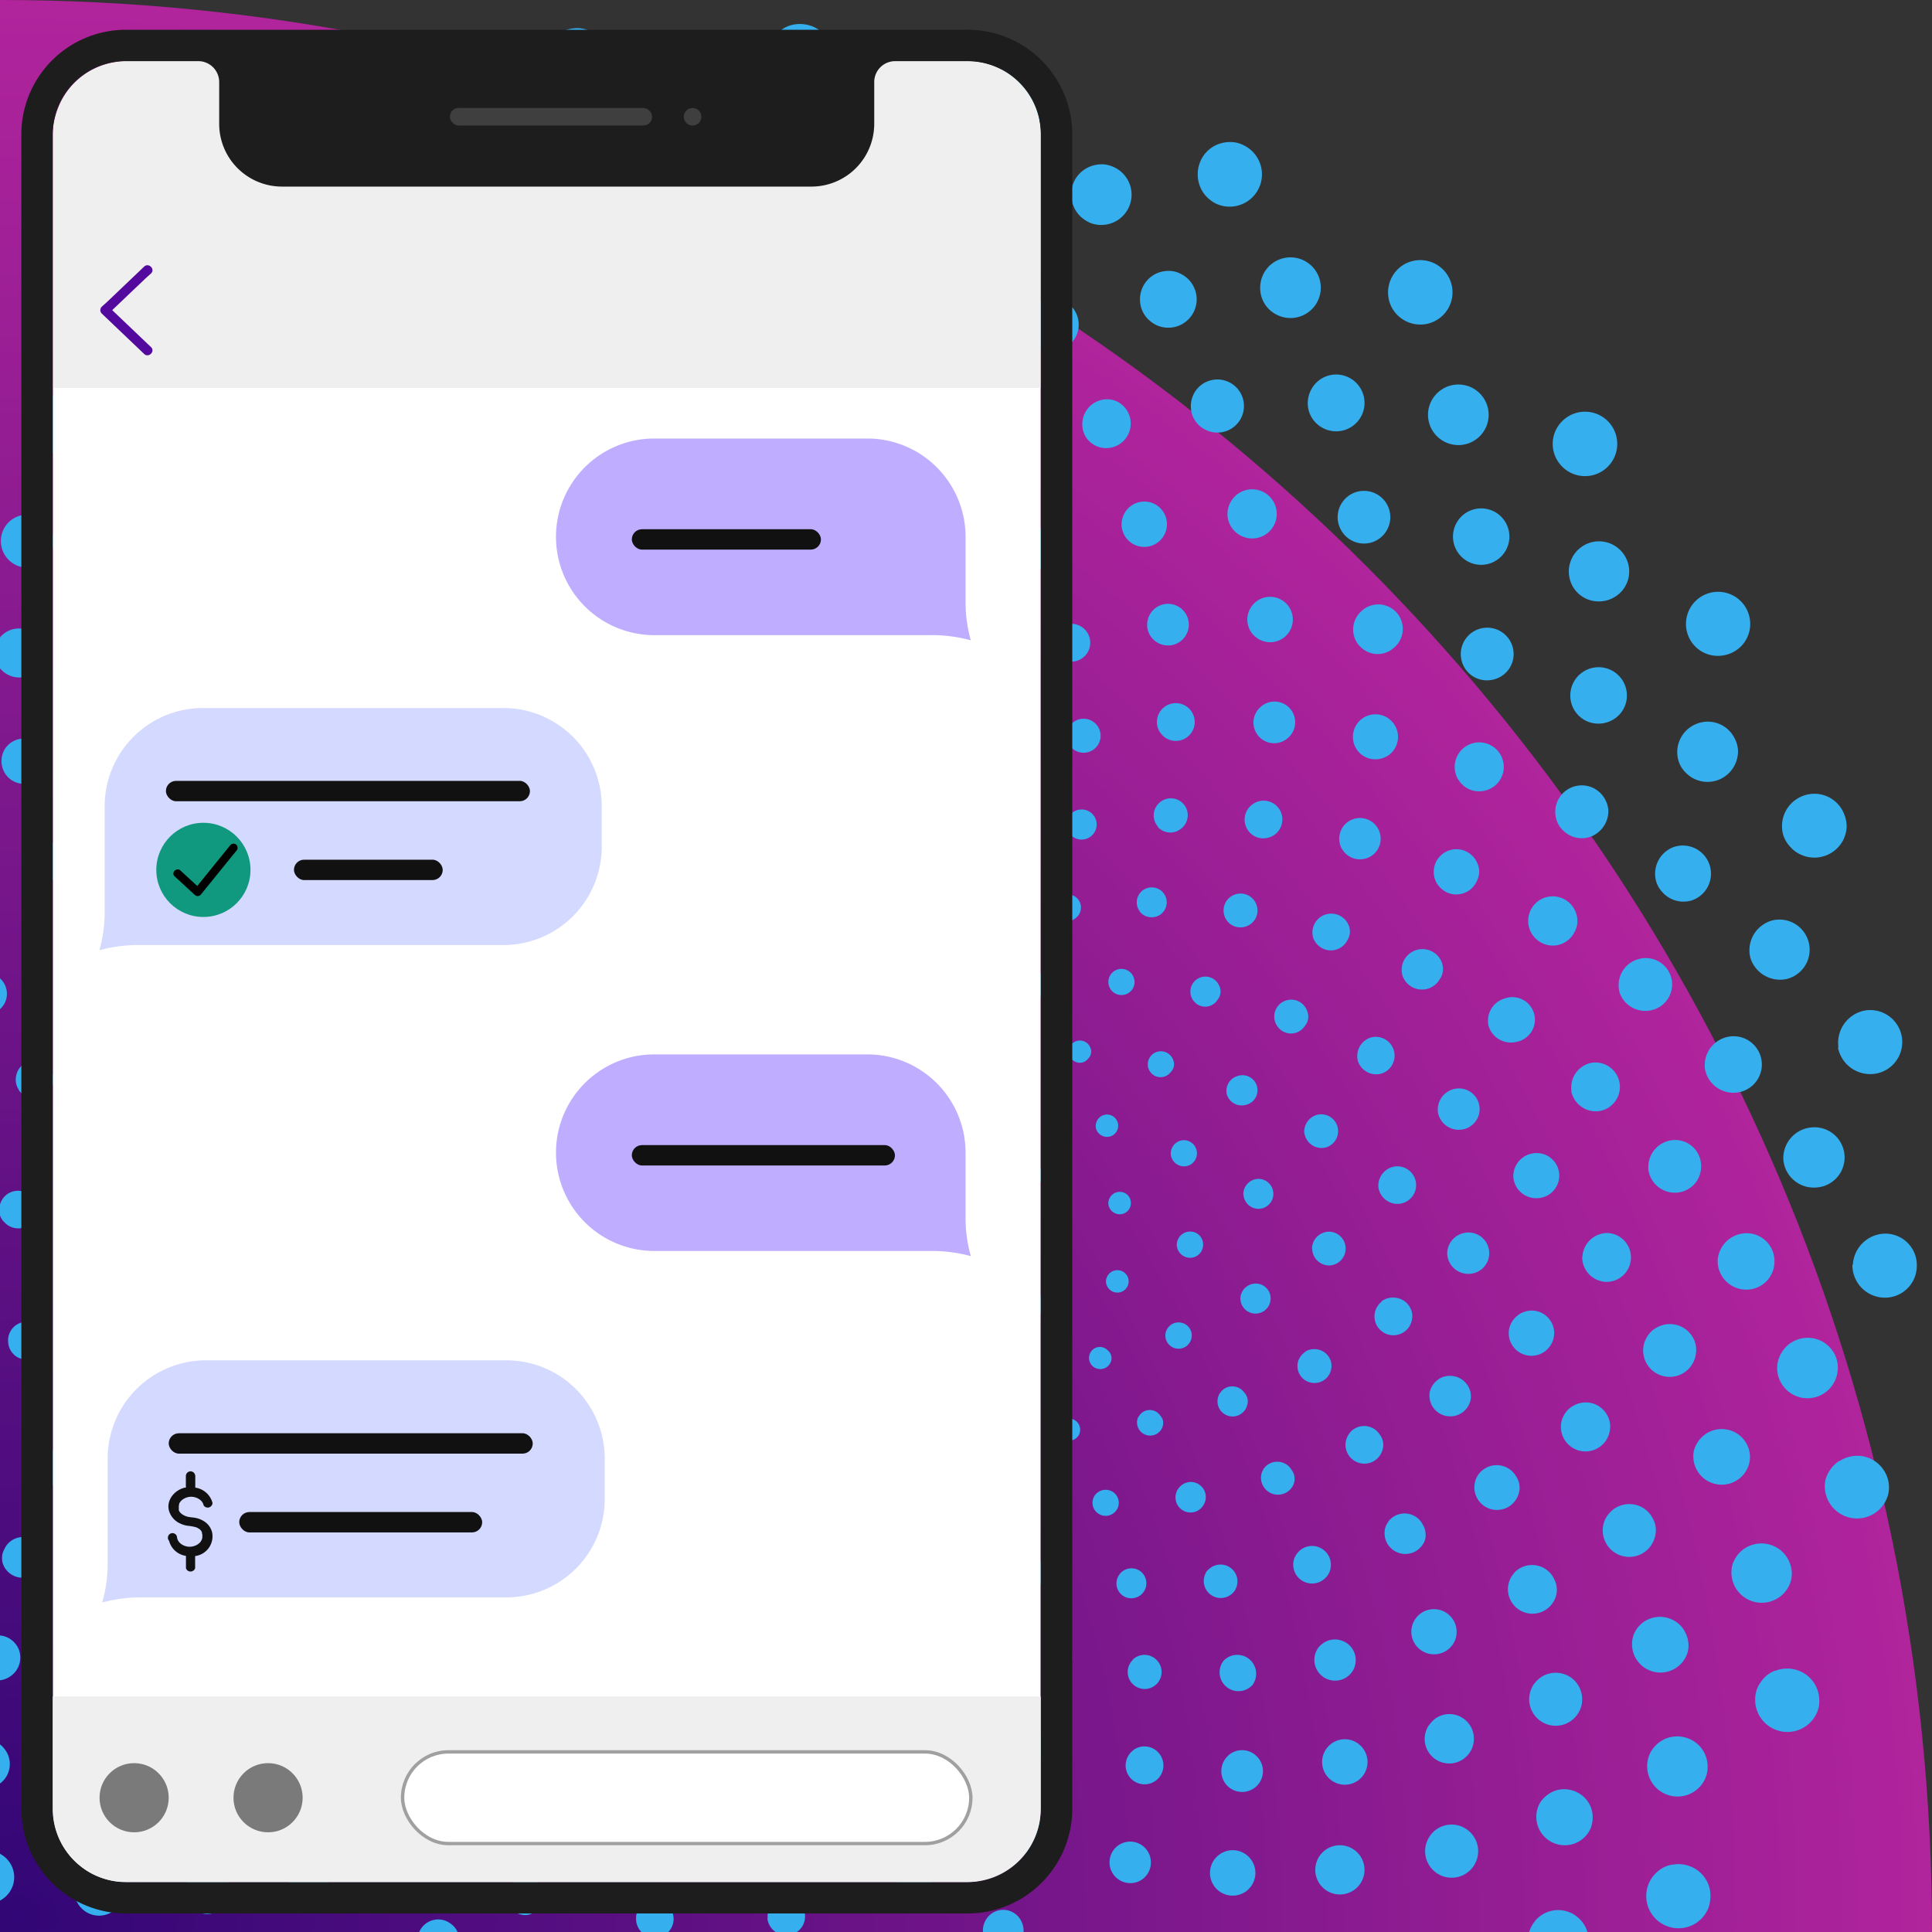
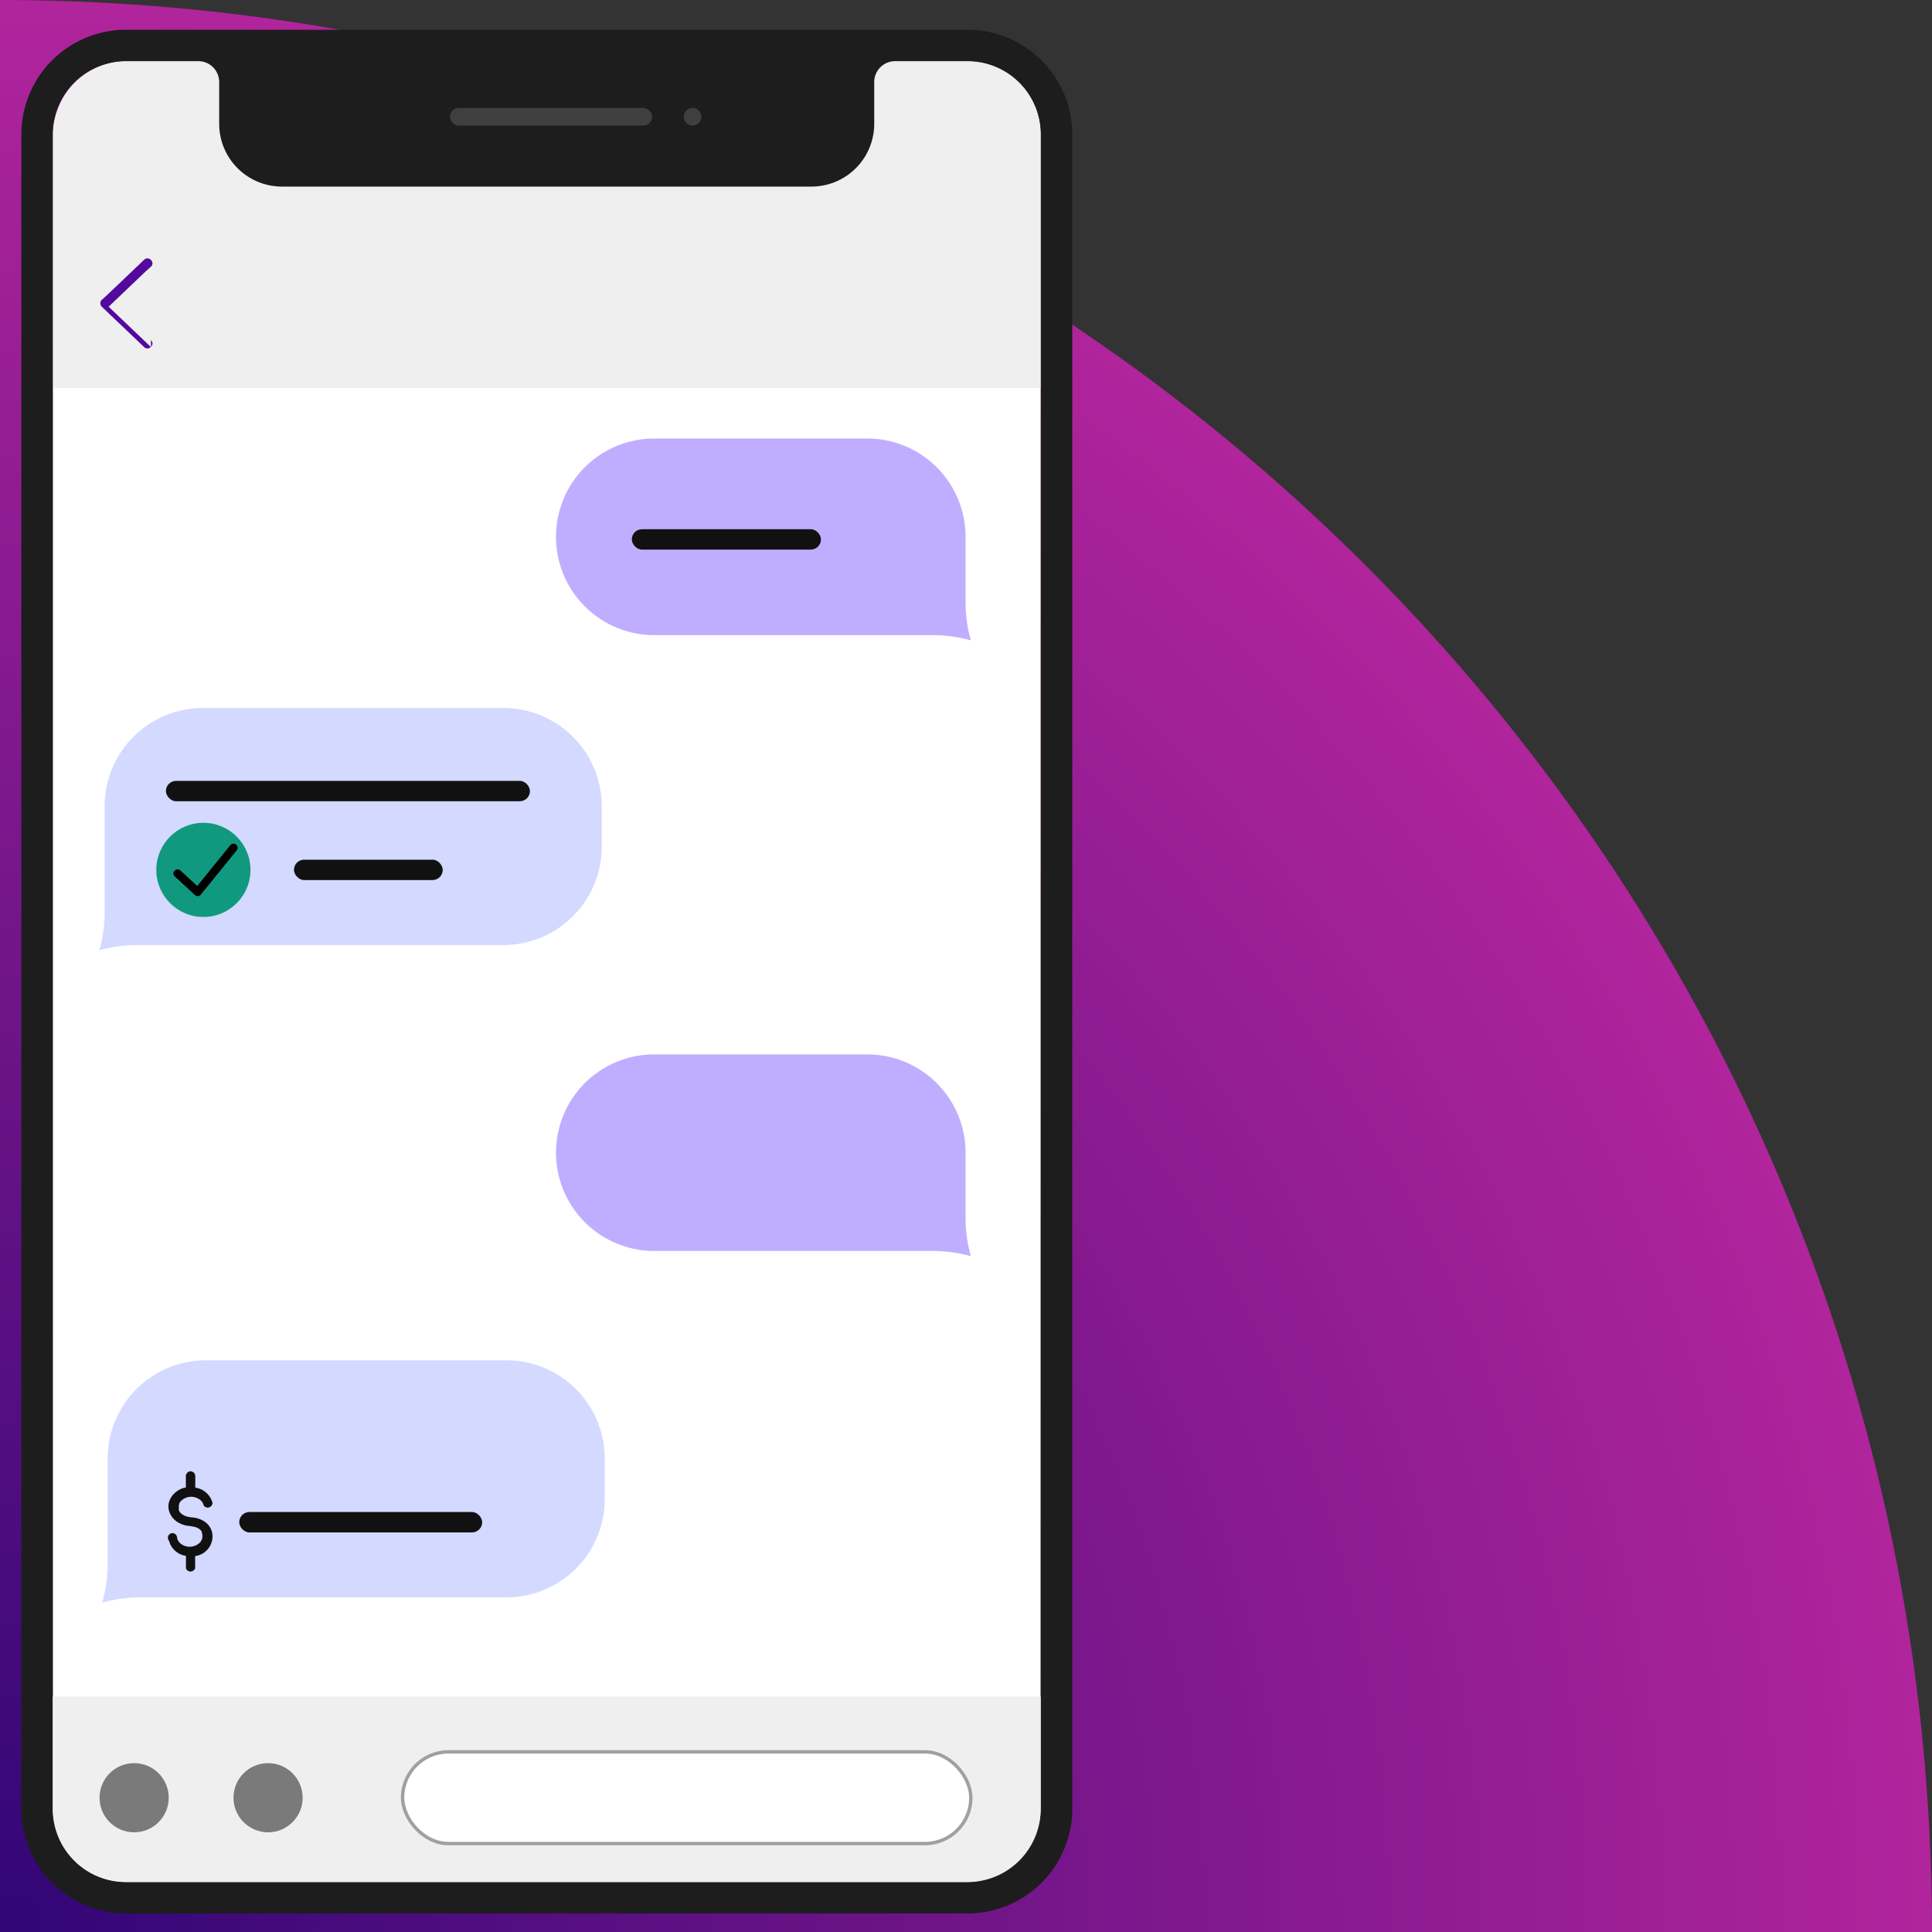
<svg xmlns="http://www.w3.org/2000/svg" viewBox="0 0 400 400">
  <rect x="0" y="0" width="400" height="400" fill="#333333" stroke="none" />
  <defs>
    <style>.cls-1{fill:none;}.cls-2{fill:url(#radial-gradient);}.cls-3{clip-path:url(#clip-path);}.cls-4{fill:#36afee;}.cls-14,.cls-5{fill:#fff;}.cls-6{fill:#efefef;}.cls-7{fill:#54099e;}.cls-8{fill:#d3d9ff;}.cls-9{fill:#111;}.cls-10{fill:#bfaeff;}.cls-11{fill:#11997f;}.cls-12{fill:#1d1d1d;}.cls-13{fill:#3f3f3f;}.cls-14{stroke:#a0a0a0;stroke-miterlimit:10;stroke-width:0.7px;}.cls-15{fill:#7a7a7a;}</style>
    <radialGradient id="radial-gradient" cx="4.01" cy="397.03" r="397.71" gradientUnits="userSpaceOnUse">
      <stop offset="0" stop-color="#320676" />
      <stop offset="1" stop-color="#b1249c" />
    </radialGradient>
    <clipPath id="clip-path">
-       <rect class="cls-1" width="400" height="400" />
-     </clipPath>
+       </clipPath>
  </defs>
  <g id="Background">
    <path class="cls-2" d="M0,400H400C400,179.09,220.91,0,0,0Z" />
    <g class="cls-3">
      <path class="cls-4" d="M185.85,239.11a1.14,1.14,0,1,1,.78,2.15,1.17,1.17,0,0,1-1.46-.69A1.15,1.15,0,0,1,185.85,239.11Zm-4-5.57a1.16,1.16,0,1,0,.38-1.56A1.15,1.15,0,0,0,181.82,233.54Zm-4.63-6.27a1.15,1.15,0,0,0,1.61.1,1.17,1.17,0,0,0,.11-1.64,1.15,1.15,0,0,0-1.72,1.54ZM171.46,222a1.14,1.14,0,0,0,1.59-.21,1.16,1.16,0,0,0-.2-1.63,1.15,1.15,0,0,0-1.39,1.84Zm-6.63-4.1a1.15,1.15,0,1,0-.53-1.52A1.16,1.16,0,0,0,164.83,217.9Zm-7.28-2.78a1.15,1.15,0,0,0,.61-2.22,1.13,1.13,0,0,0-1.41.83A1.15,1.15,0,0,0,157.55,215.12Zm-7.67-1.34a1.15,1.15,0,0,0,.18-2.3,1.13,1.13,0,0,0-1.24,1.08A1.17,1.17,0,0,0,149.88,213.78Zm-7.79.15a1.18,1.18,0,0,0,1-1.27,1.15,1.15,0,1,0-2.28.26A1.18,1.18,0,0,0,142.09,213.93Zm-7.63,1.6a1.18,1.18,0,0,0,.76-1.43,1.15,1.15,0,1,0-2.19.68A1.16,1.16,0,0,0,134.46,215.53Zm-7.18,3a1.15,1.15,0,1,0-1.55-.46A1.15,1.15,0,0,0,127.28,218.54Zm-6.49,4.32a1.14,1.14,0,0,0,.18-1.6,1.14,1.14,0,1,0-1.77,1.45A1.13,1.13,0,0,0,120.79,222.86Zm-5.54,5.48a1.15,1.15,0,0,0-1.76-1.48,1.15,1.15,0,1,0,1.76,1.48Zm-4.4,6.43a1.15,1.15,0,0,0-.44-1.55,1.14,1.14,0,1,0-1.11,2A1.17,1.17,0,0,0,110.85,234.77Zm-3.12,7.14a1.15,1.15,0,1,0-2.19-.72,1.13,1.13,0,0,0,.75,1.45A1.16,1.16,0,0,0,107.73,241.91Zm-1.71,7.6a1.15,1.15,0,0,0-2.29-.29,1.14,1.14,0,0,0,1,1.28A1.17,1.17,0,0,0,106,249.51Zm-.23,7.78a1.17,1.17,0,0,0-1.22-1.07,1.15,1.15,0,1,0,.16,2.29A1.17,1.17,0,0,0,105.79,257.29ZM107,265a1.18,1.18,0,0,0-1.39-.83,1.15,1.15,0,1,0,.57,2.22A1.16,1.16,0,0,0,107,265Zm2.66,7.32a1.16,1.16,0,0,0-1.52-.55,1.15,1.15,0,1,0,1.52.55Zm4,6.68a1.13,1.13,0,0,0-1.58-.25,1.14,1.14,0,0,0-.27,1.62,1.16,1.16,0,0,0,1.63.22A1.14,1.14,0,0,0,113.7,279Zm5.21,5.79a1.15,1.15,0,1,0,.08,1.61A1.14,1.14,0,0,0,118.91,284.78Zm6.21,4.71a1.15,1.15,0,0,0-1.21,2,1.15,1.15,0,0,0,1.21-2Zm7,3.46a1.15,1.15,0,1,0-.82,2.15,1.15,1.15,0,0,0,.82-2.15Zm7.51,2.06a1.16,1.16,0,0,0-.4,2.28,1.14,1.14,0,0,0,1.33-1A1.17,1.17,0,0,0,139.62,295Zm7.76.6a1.17,1.17,0,0,0-1.12,1.17,1.14,1.14,0,0,0,1.17,1.14,1.13,1.13,0,0,0,1.12-1.19A1.18,1.18,0,0,0,147.38,295.61Zm7.75-.88a1.19,1.19,0,0,0-.89,1.36,1.14,1.14,0,1,0,2.24-.47A1.16,1.16,0,0,0,155.13,294.73Zm7.44-2.31a1.17,1.17,0,0,0-.62,1.49,1.15,1.15,0,1,0,.62-1.49Zm6.86-3.68a1.15,1.15,0,0,0,1.28,1.92,1.15,1.15,0,0,0-1.28-1.92Zm6-4.93a1.15,1.15,0,1,0,1.61,0A1.16,1.16,0,0,0,175.47,283.81Zm5-6a1.15,1.15,0,1,0,1.58-.3A1.15,1.15,0,0,0,180.47,277.83Zm3.78-6.81a1.15,1.15,0,0,0,2.11.92,1.15,1.15,0,0,0-.62-1.52A1.16,1.16,0,0,0,184.25,271Zm2.42-7.4a1.15,1.15,0,0,0,.86,1.36,1.14,1.14,0,1,0,.5-2.23A1.17,1.17,0,0,0,186.67,263.62Zm1-7.73a1.17,1.17,0,0,0,1.11,1.18,1.15,1.15,0,1,0,.06-2.29A1.18,1.18,0,0,0,187.64,255.89Zm-.51-7.77a1.17,1.17,0,0,0,1.31.94,1.14,1.14,0,1,0-.36-2.26A1.18,1.18,0,0,0,187.13,248.12Zm9-17.51a1.59,1.59,0,0,0,.21.46,1.62,1.62,0,0,0,.34.35,1.45,1.45,0,0,0,.92.3,1.5,1.5,0,0,0,.92-.33,1.38,1.38,0,0,0,.5-1.8,1.53,1.53,0,0,0-2.08-.71A1.56,1.56,0,0,0,196.15,230.61ZM190.87,222a1.49,1.49,0,0,0,1,.6,1.62,1.62,0,0,0,1.16-.26,1.54,1.54,0,0,0,.36-2.18,1.55,1.55,0,0,0-2.49,1.84Zm-7-7.77a1.55,1.55,0,0,0,2.1-2.28,1.55,1.55,0,0,0-2.1,2.28Zm-9-7.23a1.49,1.49,0,0,0,.67.92,1.55,1.55,0,1,0-.51-2.1A1.6,1.6,0,0,0,174.87,207Zm-9.39-4.25a1.37,1.37,0,0,0,.53.45,1.62,1.62,0,0,0,.48.17,1.55,1.55,0,0,0,.78-3,1.4,1.4,0,0,0-.63-.09,1.59,1.59,0,0,0-.58.14,1.54,1.54,0,0,0-.58,2.3Zm-10-5a1.55,1.55,0,0,0-.61,1,1.59,1.59,0,0,0,.29,1.15,1.53,1.53,0,0,0,2.74-.63,1.53,1.53,0,0,0-1.24-1.81A1.48,1.48,0,0,0,155.44,197.71Zm-10.45-1a1.42,1.42,0,0,0-.48.35,1.51,1.51,0,0,0-.41,1.12,1.55,1.55,0,0,0,.5,1.07,1.5,1.5,0,0,0,.48.3,1.45,1.45,0,0,0,.59.12,1.54,1.54,0,0,0,1.5-1.55,1.52,1.52,0,0,0-1.56-1.54A1.6,1.6,0,0,0,145,196.72Zm-11.34,1.81a1.46,1.46,0,0,0-.19,1.16,1.61,1.61,0,0,0,.69,1,1.54,1.54,0,0,0,1.13.22,1.58,1.58,0,0,0,1.19-1.83,1.55,1.55,0,0,0-2.82-.52Zm-10.36,4.65a1.56,1.56,0,0,0,2,.82,1.58,1.58,0,0,0,.81-.82,1.6,1.6,0,0,0,0-1.18,1.54,1.54,0,0,0-.82-.86,1.5,1.5,0,0,0-1.21,0A1.53,1.53,0,0,0,123.29,203.18ZM114,208.53a1.54,1.54,0,0,0,1.82.55,1.73,1.73,0,0,0,.43-.27,1.43,1.43,0,0,0,.42-.56,1.53,1.53,0,0,0-.11-1.42,1.57,1.57,0,0,0-1-.69,1.67,1.67,0,0,0-.59,0,1.41,1.41,0,0,0-.6.24A1.53,1.53,0,0,0,114,208.53Zm-6,7a1.55,1.55,0,1,0-2.15,0A1.54,1.54,0,0,0,108,215.55ZM98.51,223a1.5,1.5,0,0,0,.67,1,1.58,1.58,0,0,0,1.17.22,1.54,1.54,0,0,0,.57-2.76,1.56,1.56,0,0,0-2.18.38A1.58,1.58,0,0,0,98.51,223Zm-5.24,9.1a1.43,1.43,0,0,0,.12.58,1.54,1.54,0,0,0,2.26.69,1.47,1.47,0,0,0,.48-.51,1.72,1.72,0,0,0,.19-.47,1.54,1.54,0,1,0-3-.29Zm-3.08,11a1.51,1.51,0,0,0,1,.66A1.54,1.54,0,1,0,90,242,1.43,1.43,0,0,0,90.19,243.17Zm-1.6,9.77a1.6,1.6,0,0,0,.1.63,1.56,1.56,0,0,0,.33.5,1.59,1.59,0,0,0,1.1.46,1.55,1.55,0,0,0,1.09-.45,1.5,1.5,0,0,0,.33-.46,1.9,1.9,0,0,0,.15-.59,1.56,1.56,0,0,0-1.48-1.58A1.54,1.54,0,0,0,88.59,252.94Zm.74,11a1.53,1.53,0,0,0,.63,1,1.51,1.51,0,0,0,1.16.25,1.63,1.63,0,0,0,1-.65,1.51,1.51,0,0,0,.28-1.12,1.57,1.57,0,0,0-1.77-1.27A1.52,1.52,0,0,0,89.33,264Zm2.84,9.48a1.56,1.56,0,0,0,2,2.11,1.55,1.55,0,0,0,.91-2,1.52,1.52,0,0,0-.78-.85,1.57,1.57,0,0,0-2.08.71Zm4.53,10.15a1.45,1.45,0,0,0,0,.51,1.52,1.52,0,0,0,.19.51,1.54,1.54,0,0,0,2.78-1.29,1.63,1.63,0,0,0-.11-.23,1.1,1.1,0,0,0-.14-.21,1.4,1.4,0,0,0-.37-.32,1.42,1.42,0,0,0-.94-.22,1.53,1.53,0,0,0-.89.43A1.36,1.36,0,0,0,96.7,283.59Zm9,7.83a1.54,1.54,0,0,0-2.15-.13,1.54,1.54,0,1,0,2.15.13Zm7.7,7.07a1.53,1.53,0,0,0-2.14.28,1.54,1.54,0,1,0,2.14-.28Zm7.53,8.26a1.54,1.54,0,0,0,.62.16,1.44,1.44,0,0,0,.59-.09,1.53,1.53,0,0,0,.31-2.73,1.37,1.37,0,0,0-.46-.21,1.54,1.54,0,0,0-1.06,2.87Zm10.32,3.93a1.48,1.48,0,0,0,.55,0,1.46,1.46,0,0,0,.49-.15,1.37,1.37,0,0,0,.65-.71,1.53,1.53,0,0,0,.17-1,1.52,1.52,0,0,0-.46-.86,1.36,1.36,0,0,0-.41-.26,1.13,1.13,0,0,0-.24-.08l-.25-.05a1.55,1.55,0,0,0-.5,3Zm9.47.21a1.54,1.54,0,0,0,1.41,1.69,1.46,1.46,0,0,0,.63-.08,1.51,1.51,0,0,0,.52-.3,1.58,1.58,0,0,0,.51-1.07,1.56,1.56,0,0,0-.4-1.12,1.51,1.51,0,0,0-.44-.35,1.62,1.62,0,0,0-.58-.17A1.55,1.55,0,0,0,140.76,310.89Zm10.75.1a1.53,1.53,0,0,0,1.7,1.38,1.51,1.51,0,0,0,1.35-1.73,1.54,1.54,0,0,0-.59-1,1.52,1.52,0,0,0-2.46,1.37Zm10.7-3.12a1.53,1.53,0,0,0-.13,1.17,1.5,1.5,0,0,0,1.93,1,1.51,1.51,0,0,0,1-1.94,1.56,1.56,0,0,0-1.92-1A1.52,1.52,0,0,0,162.21,307.87Zm9.82-3.54a1.48,1.48,0,0,0,.34,1.05,1.39,1.39,0,0,0,1.82.42,1.53,1.53,0,0,0,.61-2.11,1.44,1.44,0,0,0-2.3-.34A1.45,1.45,0,0,0,172,304.33Zm9.39-7.05a1.55,1.55,0,1,0,2.15.2A1.54,1.54,0,0,0,181.42,297.28Zm7.43-7.36a1.55,1.55,0,1,0,2.15-.21A1.54,1.54,0,0,0,188.85,289.92Zm5.79-8.32a1.54,1.54,0,0,0,2.82,1.19,1.5,1.5,0,0,0,.19-.61,1.47,1.47,0,0,0-.07-.59,1.52,1.52,0,0,0-2.18-.9,1.46,1.46,0,0,0-.53.46A1.6,1.6,0,0,0,194.64,281.6Zm4.29-9.82a1.11,1.11,0,0,0-.05.25,1.52,1.52,0,0,0,1,1.61,1.54,1.54,0,0,0,2-1,1.44,1.44,0,0,0,.07-.54,1.46,1.46,0,0,0-.12-.5,1.35,1.35,0,0,0-.69-.68,1.52,1.52,0,0,0-.95-.22,1.49,1.49,0,0,0-.87.42,1.47,1.47,0,0,0-.29.4A.92.92,0,0,0,198.93,271.78Zm2.85-11.27a1.54,1.54,0,1,0,2.51,1.38,1.49,1.49,0,0,0-.33-1.16,1.52,1.52,0,0,0-1-.56A1.57,1.57,0,0,0,201.78,260.51Zm-.26-9.45a1.56,1.56,0,0,0,1.63,1.43,1.53,1.53,0,0,0,1.46-1.63,1.51,1.51,0,0,0-1.67-1.43A1.57,1.57,0,0,0,201.52,251.06Zm-1.69-10.31a1.58,1.58,0,0,0,1.88,1.09,1.53,1.53,0,1,0-.77-3A1.58,1.58,0,0,0,199.83,240.75Zm11.59-10.09a1.94,1.94,0,0,0,.26.61,1.75,1.75,0,0,0,.43.47,1.83,1.83,0,0,0,2.37-.11,1.58,1.58,0,0,0,.67-.85,1.69,1.69,0,0,0,0-1.15,1.93,1.93,0,0,0-3.71,1Zm-5.58-11.54A1.9,1.9,0,0,0,207,220a1.92,1.92,0,0,0,1.47-.19,1.89,1.89,0,0,0,.91-1.17,1.94,1.94,0,1,0-3.53.5Zm-7.79-10.55a1.93,1.93,0,0,0,2.7.16,1.93,1.93,0,1,0-2.58-2.87A1.93,1.93,0,0,0,198.05,208.57Zm-10.4-10.11a1.93,1.93,0,0,0,3.43.88,1.93,1.93,0,0,0-1.82-3.11A1.9,1.9,0,0,0,188,197,2,2,0,0,0,187.65,198.46Zm-11.26-6.53a1.86,1.86,0,0,0,.55.63,2.19,2.19,0,0,0,.58.32,1.93,1.93,0,0,0,1.44-3.57,1.84,1.84,0,0,0-.78-.2,2.08,2.08,0,0,0-.74.11,1.91,1.91,0,0,0-1.09,1A1.93,1.93,0,0,0,176.39,191.93Zm-11.88-7.36a2,2,0,0,0-.89,1.19,2,2,0,0,0,1.36,2.35,1.94,1.94,0,0,0,1-3.74A1.86,1.86,0,0,0,164.51,184.57Zm-12.94-2.5a1.88,1.88,0,0,0-.64.38,1.91,1.91,0,0,0-.64,1.35,2,2,0,0,0,.48,1.4,2.23,2.23,0,0,0,.57.44,2.16,2.16,0,0,0,.72.22,2,2,0,0,0,2.07-1.77,2,2,0,0,0-2.56-2Zm-14.38.9a1.87,1.87,0,0,0-.38,1.43,2,2,0,0,0,.75,1.29,1.87,1.87,0,0,0,1.39.41,2,2,0,0,0,1.7-2.14,1.89,1.89,0,0,0-2.14-1.71A1.94,1.94,0,0,0,137.19,183Zm-13.49,4.57a2,2,0,0,0,2.41,1.26,2.05,2.05,0,0,0,1.11-.93,2,2,0,0,0,.16-1.47,1.88,1.88,0,0,0-.92-1.17,1.86,1.86,0,0,0-1.5-.14A1.92,1.92,0,0,0,123.7,187.54Zm-12.29,5.56a1.92,1.92,0,0,0,2.31.86,1.89,1.89,0,0,0,.57-.33,1.83,1.83,0,0,0,.53-.65,1.92,1.92,0,0,0-1.13-2.67,1.91,1.91,0,0,0-.75-.09,1.7,1.7,0,0,0-.77.22A2,2,0,0,0,111.41,193.1Zm-8.31,8a1.92,1.92,0,0,0,.3-2.69,1.93,1.93,0,1,0-3,2.44A1.92,1.92,0,0,0,103.1,201.14Zm-12.74,8.19a1.93,1.93,0,0,0,.72,1.3,2,2,0,0,0,1.43.41,1.85,1.85,0,0,0,1.26-.68,1.94,1.94,0,0,0-3-2.49A2,2,0,0,0,90.36,209.33Zm-7.64,10.73a2,2,0,0,0,.08.74,1.91,1.91,0,0,0,1,1.14,1.94,1.94,0,0,0,1.71,0,1.83,1.83,0,0,0,.65-.52,2.19,2.19,0,0,0,.35-.56,1.93,1.93,0,0,0-3.5-1.6A1.78,1.78,0,0,0,82.72,220.06ZM77.54,233.5a1.93,1.93,0,0,0,1.15.94,2,2,0,0,0,1.48-.14A1.94,1.94,0,1,0,77.41,232,1.88,1.88,0,0,0,77.54,233.5Zm-3.16,12a1.89,1.89,0,0,0,.05.79,1.87,1.87,0,0,0,.35.67,1.92,1.92,0,0,0,1.31.7,1.94,1.94,0,0,0,1.42-.42,2,2,0,0,0,.46-.54,2,2,0,0,0,.26-.71,2,2,0,0,0-1.66-2.16A1.92,1.92,0,0,0,74.38,245.51ZM74,259.36a1.9,1.9,0,0,0,2.08,1.8,2,2,0,0,0,1.32-.69,1.92,1.92,0,0,0,.48-1.37,2,2,0,0,0-2.06-1.79A1.9,1.9,0,0,0,74,259.36Zm2.41,12.18a1.95,1.95,0,0,0,2.18,2.87,1.91,1.91,0,0,0,.5-3.5,2,2,0,0,0-2.68.63Zm4.41,13.36a1.74,1.74,0,0,0,.12,1.15,1.93,1.93,0,0,0,2.62.89,1.91,1.91,0,0,0,1-2.27,1.64,1.64,0,0,0-.14-.3,2.61,2.61,0,0,0-.17-.28,1.91,1.91,0,0,0-.47-.43,1.81,1.81,0,0,0-1.24-.26,1.84,1.84,0,0,0-1.12.59A1.64,1.64,0,0,0,80.79,284.9Zm10.37,10.73a1.93,1.93,0,0,0-2.67-.43,1.93,1.93,0,1,0,2.3,3.11A1.92,1.92,0,0,0,91.16,295.63Zm8.77,9.75a1.94,1.94,0,1,0,.14,2.71A1.92,1.92,0,0,0,99.93,305.38Zm8.42,11.23a1.74,1.74,0,0,0,.75.27,1.9,1.9,0,0,0,.75,0,2,2,0,0,0,1.18-.9,1.9,1.9,0,0,0,.11-1.7,1.8,1.8,0,0,0-.48-.68,2,2,0,0,0-.55-.37,1.93,1.93,0,0,0-1.76,3.42Zm12.41,6.14a1.61,1.61,0,0,0,.6.12,1.73,1.73,0,0,0,.56-.09,1.61,1.61,0,0,0,.86-.65,1.82,1.82,0,0,0,.14-2.37,1.75,1.75,0,0,0-.46-.44,1.59,1.59,0,0,0-.29-.15,1.73,1.73,0,0,0-.32-.11,1.93,1.93,0,0,0-1.09,3.69Zm11.8,1.41a2,2,0,0,0,2.35,2.26,2,2,0,0,0,.69-.32,1.92,1.92,0,0,0,.76-1.28,1.94,1.94,0,0,0-.35-1.44,2,2,0,0,0-.52-.49,2.06,2.06,0,0,0-.7-.28A1.94,1.94,0,0,0,132.56,324.16ZM146,325.58a1.95,1.95,0,0,0,3.35,1.32,1.94,1.94,0,1,0-3.35-1.32ZM159.71,323a2,2,0,0,0-.3,1.44,1.85,1.85,0,0,0,.81,1.25,1.94,1.94,0,0,0,3-2,2,2,0,0,0-2.28-1.49A1.88,1.88,0,0,0,159.71,323Zm12.69-3a1.79,1.79,0,0,0,.49,1.28,1.67,1.67,0,0,0,2,.55,1.93,1.93,0,0,0,1-2.56,1.8,1.8,0,0,0-3-.51A1.73,1.73,0,0,0,172.4,320ZM185,312.05a1.92,1.92,0,0,0-.55,2.64,1.93,1.93,0,1,0,3.21-2.14A1.92,1.92,0,0,0,185,312.05Zm10.17-8.3a1.94,1.94,0,1,0,2.7,0A1.93,1.93,0,0,0,195.15,303.75Zm8.27-9.79a1.91,1.91,0,0,0,.61,2.39,1.93,1.93,0,0,0,2.73-.47,1.86,1.86,0,0,0,.3-.73,1.89,1.89,0,0,0,0-.75,1.92,1.92,0,0,0-2.53-1.43,1.75,1.75,0,0,0-.7.46A2.11,2.11,0,0,0,203.42,294ZM210,282.2a2.88,2.88,0,0,0-.13.31,1.93,1.93,0,0,0,3.64,1.26,1.6,1.6,0,0,0,.08-1.16,1.61,1.61,0,0,0-.6-.88,1.86,1.86,0,0,0-2.37-.26,2,2,0,0,0-.46.45A1.28,1.28,0,0,0,210,282.2Zm4.86-13.63a2,2,0,0,0-.82,1.18,1.94,1.94,0,0,0,3.78.85,1.85,1.85,0,0,0-.26-1.49,2,2,0,0,0-1.24-.82A2,2,0,0,0,214.83,268.57Zm.81-11.83a2,2,0,0,0,1.86,2,1.93,1.93,0,1,0,.11-3.86A2,2,0,0,0,215.64,256.74Zm-.87-13.09a2,2,0,0,0,2.22,1.6,1.93,1.93,0,1,0-.61-3.81A2,2,0,0,0,214.77,243.65Zm6.66-25.09a2.25,2.25,0,0,0,.42.7,2.1,2.1,0,0,0,.62.5A2.18,2.18,0,0,0,224,220a2.23,2.23,0,0,0,1.32-.85,2,2,0,0,0,.39-2.32,2.32,2.32,0,0,0-4.3,1.74Zm-8-13.26a2.3,2.3,0,0,0,1.47.91,2.4,2.4,0,0,0,1.74-.4,2.32,2.32,0,1,0-3.21-.51Zm-10.55-11.73a2.31,2.31,0,0,0,3.25-.11,2.32,2.32,0,1,0-3.42-3.14A2.32,2.32,0,0,0,202.85,193.57Zm-13.61-10.91a2.29,2.29,0,0,0,1,1.39,2.34,2.34,0,1,0,.65-4.24,2.28,2.28,0,0,0-1.42,1.08A2.32,2.32,0,0,0,189.24,182.66ZM175,176.08a2.16,2.16,0,0,0,.68.7,2.65,2.65,0,0,0,.74.35,2.31,2.31,0,0,0,2.71-1.38,2.33,2.33,0,0,0-1.32-3.05,2.26,2.26,0,0,0-1.82.08,2.31,2.31,0,0,0-1,3.3Zm-15-7.38a2.31,2.31,0,0,0-.92,1.53,2.35,2.35,0,0,0,1.89,2.66,2.34,2.34,0,0,0,.81-4.6A2.26,2.26,0,0,0,159.92,168.7Zm-15.78-1.5a2.31,2.31,0,0,0-1.34,2.22,2.33,2.33,0,0,0,.75,1.61,2.41,2.41,0,0,0,.73.47,2.27,2.27,0,0,0,3.16-2.17,2.31,2.31,0,0,0-2.36-2.32A2.43,2.43,0,0,0,144.14,167.2ZM127,169.93a2.24,2.24,0,0,0-.28,1.76,2.42,2.42,0,0,0,1,1.46,2.27,2.27,0,0,0,1.71.33,2.38,2.38,0,0,0,1.79-2.76,2.29,2.29,0,0,0-2.76-1.81A2.38,2.38,0,0,0,127,169.93Zm-15.63,7a2.36,2.36,0,0,0,3,1.23,2.46,2.46,0,0,0,1.22-1.24,2.37,2.37,0,0,0-1.22-3.08,2.28,2.28,0,0,0-1.81,0A2.32,2.32,0,0,0,111.39,177ZM97.32,185a2.31,2.31,0,0,0,3,.74,2.66,2.66,0,0,0,.64-.51,2.26,2.26,0,0,0,.27-2.8,2.31,2.31,0,0,0-2.36-1.05,2.13,2.13,0,0,0-.89.35A2.33,2.33,0,0,0,97.32,185Zm-9,10.59a2.31,2.31,0,0,0,0-3.25,2.32,2.32,0,1,0-3.29,3.26A2.31,2.31,0,0,0,88.3,195.62ZM74,206.89a2.31,2.31,0,0,0,1,1.48,2.35,2.35,0,0,0,1.75.33,2.25,2.25,0,0,0,1.44-1,2.31,2.31,0,0,0-.57-3.2,2.33,2.33,0,0,0-3.28.56A2.36,2.36,0,0,0,74,206.89Zm-7.91,13.73a2.25,2.25,0,0,0,.18.89,2.28,2.28,0,0,0,1.27,1.26,2.31,2.31,0,0,0,2-.12,2.17,2.17,0,0,0,.73-.65,2.37,2.37,0,0,0,.38-.72,2.3,2.3,0,0,0-1.24-2.77,2.33,2.33,0,0,0-3.11,1.18A2,2,0,0,0,66.08,220.62Zm-4.66,16.7a2.35,2.35,0,0,0,3.24.65,2.33,2.33,0,1,0-3.57-2.44A2.28,2.28,0,0,0,61.42,237.32ZM59,252.07a2.17,2.17,0,0,0,.65,1.69,2.31,2.31,0,0,0,1.65.7,2.35,2.35,0,0,0,1.65-.67,2.2,2.2,0,0,0,.49-.71,2.26,2.26,0,0,0-2-3.26A2.3,2.3,0,0,0,59,252.07Zm1.11,16.63a2.27,2.27,0,0,0,2.7,1.91,2.42,2.42,0,0,0,1.49-1,2.3,2.3,0,0,0,.42-1.7A2.37,2.37,0,0,0,62.07,266,2.3,2.3,0,0,0,60.13,268.7ZM64.42,283a2.24,2.24,0,0,0-.07,1.8,2.3,2.3,0,0,0,3,1.37A2.32,2.32,0,1,0,64.42,283Zm6.81,15.59a2,2,0,0,0,0,.64,1.93,1.93,0,0,0,.25.62,2.33,2.33,0,0,0,3.24.76,2.31,2.31,0,0,0,.87-2.91,2.5,2.5,0,0,0-.21-.35,2,2,0,0,0-.27-.31,2.2,2.2,0,0,0-.65-.44,2.26,2.26,0,0,0-1.58-.08,2.2,2.2,0,0,0-1.22,1A1.89,1.89,0,0,0,71.23,298.6ZM84.9,310.15a2.31,2.31,0,0,0-3.25-.21,2.32,2.32,0,1,0,3.11,3.45A2.3,2.3,0,0,0,84.9,310.15Zm11.63,10.67a2.3,2.3,0,0,0-3.23.42,2.32,2.32,0,1,0,3.23-.42Zm11.36,12.47a2.29,2.29,0,0,0,1.82.1,2.34,2.34,0,0,0,1.32-1.21,2.31,2.31,0,0,0,0-2,2.11,2.11,0,0,0-.61-.75,2.25,2.25,0,0,0-.7-.42,2.29,2.29,0,0,0-2.83,1.11A2.34,2.34,0,0,0,107.89,333.29Zm15.58,5.92a1.93,1.93,0,0,0,1.29-.06,2,2,0,0,0,.93-.74,2.22,2.22,0,0,0-.49-3.45,1.76,1.76,0,0,0-.37-.17,1.82,1.82,0,0,0-.4-.11,2.32,2.32,0,0,0-1,4.53Zm14.29.33a2.35,2.35,0,0,0,3.08,2.43,2.37,2.37,0,0,0,.78-.46,2.35,2.35,0,0,0,.18-3.3,2.19,2.19,0,0,0-.68-.53,2.58,2.58,0,0,0-.87-.26A2.34,2.34,0,0,0,137.76,339.54Zm16.22.15a2.32,2.32,0,1,0,4.61-.54,2.33,2.33,0,0,0-.89-1.53,2.38,2.38,0,0,0-1.68-.5A2.36,2.36,0,0,0,154,339.69ZM170.13,335a2.34,2.34,0,0,0-.19,1.77,2.25,2.25,0,0,0,1.11,1.4,2.35,2.35,0,0,0,3.32-2.79,2.37,2.37,0,0,0-2.91-1.52A2.28,2.28,0,0,0,170.13,335ZM185,330.17a2.19,2.19,0,0,0,.89,1.4,2,2,0,0,0,2.33.28,2.31,2.31,0,0,0,.92-3.19,2.25,2.25,0,0,0-2.69-1,2.18,2.18,0,0,0-1.11.93A2.12,2.12,0,0,0,185,330.17ZM199.14,319a2.31,2.31,0,0,0-.36,3.23,2.32,2.32,0,1,0,3.6-2.93A2.31,2.31,0,0,0,199.14,319Zm11.21-11.11a2.32,2.32,0,0,0,.27,3.25,2.32,2.32,0,1,0-.27-3.25Zm8.81-12.76a2.33,2.33,0,0,0,4.19,2,2.19,2.19,0,0,0,.28-.91,2.45,2.45,0,0,0-.1-.9,2.29,2.29,0,0,0-1.15-1.37,2.27,2.27,0,0,0-2-.07,2.22,2.22,0,0,0-.79.57A2.68,2.68,0,0,0,219.16,295.12Zm6.49-14.85a1.87,1.87,0,0,0-.13.4,2.29,2.29,0,0,0,1.5,2.64,2.33,2.33,0,0,0,3-1.47,1.95,1.95,0,0,0,0-1.29,1.93,1.93,0,0,0-.69-1,2.27,2.27,0,0,0-1.42-.68,2.21,2.21,0,0,0-1.52.43,2.26,2.26,0,0,0-.54.57A3,3,0,0,0,225.65,280.27Zm4.22-16.78A2.41,2.41,0,0,0,229,265a2.34,2.34,0,0,0,2,2.59,2.32,2.32,0,0,0,2.65-2,2.24,2.24,0,0,0-.49-1.75,2.33,2.33,0,0,0-1.58-.85A2.36,2.36,0,0,0,229.87,263.49Zm-.4-14.26a2.36,2.36,0,0,0,2.46,2.16,2.31,2.31,0,0,0,2.2-2.47,2.28,2.28,0,0,0-2.51-2.16A2.38,2.38,0,0,0,229.47,249.23Zm-2.55-15.57a2.39,2.39,0,0,0,2.84,1.65,2.32,2.32,0,1,0-1.17-4.49A2.39,2.39,0,0,0,226.92,233.66Zm10.82-12.57a2.55,2.55,0,0,0,.44.87,2.62,2.62,0,0,0,.69.64,2.63,2.63,0,0,0,3.47-.59,2.36,2.36,0,0,0,.67-1.13,2.29,2.29,0,0,0-.1-1.41,2.71,2.71,0,0,0-5.17,1.62Zm-7.88-16.4a2.67,2.67,0,0,0,1.62,1.22,2.76,2.76,0,0,0,2.07-.27,2.71,2.71,0,1,0-3.69-.95Zm-11-14.83a2.71,2.71,0,0,0,3.8.24,2.72,2.72,0,1,0-3.63-4A2.71,2.71,0,0,0,218.9,189.86Zm-14.61-14.22a2.69,2.69,0,0,0,1,1.74,2.73,2.73,0,0,0,3.3-4.35,2.75,2.75,0,0,0-2.07-.52,2.68,2.68,0,0,0-1.77,1.1A2.75,2.75,0,0,0,204.29,175.64Zm-15.9-9.3a2.52,2.52,0,0,0,.67.88,2.82,2.82,0,0,0,.82.53,2.7,2.7,0,0,0,3.38-1.27,2.73,2.73,0,0,0-1.2-3.7,2.48,2.48,0,0,0-1.08-.28,2.66,2.66,0,0,0-1,.16,2.73,2.73,0,0,0-1.54,1.41A2.69,2.69,0,0,0,188.39,166.34Zm-16.64-10.22a2.69,2.69,0,0,0-1.25,1.68,2.74,2.74,0,0,0,1.91,3.3,2.73,2.73,0,0,0,1.45-5.26A2.62,2.62,0,0,0,171.75,156.12Zm-18.19-3.51a2.47,2.47,0,0,0-.91.54,2.66,2.66,0,0,0-.9,1.89,2.73,2.73,0,0,0,.68,2,2.82,2.82,0,0,0,.8.62,2.53,2.53,0,0,0,1,.31,2.75,2.75,0,0,0,2.92-2.48,2.7,2.7,0,0,0-2.49-3A2.74,2.74,0,0,0,153.56,152.61Zm-20.22,1.26a2.62,2.62,0,0,0-.53,2,2.81,2.81,0,0,0,1,1.81,2.66,2.66,0,0,0,2,.59,2.8,2.8,0,0,0,2.39-3,2.68,2.68,0,0,0-3-2.41A2.73,2.73,0,0,0,133.34,153.87Zm-19,6.43a2.75,2.75,0,0,0,3.39,1.77,2.87,2.87,0,0,0,1.56-1.32,2.79,2.79,0,0,0,.23-2.06,2.74,2.74,0,0,0-1.31-1.64,2.55,2.55,0,0,0-2.1-.2A2.69,2.69,0,0,0,114.37,160.3Zm-17.28,7.81a2.69,2.69,0,0,0,3.42,1.16,3.25,3.25,0,0,0,.8-.55,2.43,2.43,0,0,0,.64-.91,2.68,2.68,0,0,0-.08-2.26,2.65,2.65,0,0,0-1.58-1.36,2.72,2.72,0,0,0-1.06-.13,2.63,2.63,0,0,0-1.07.31A2.74,2.74,0,0,0,97.09,168.11ZM85.41,179.42A2.73,2.73,0,0,0,82,175.19a2.73,2.73,0,0,0,3.45,4.23ZM67.5,190.93a2.64,2.64,0,0,0,1,1.82,2.77,2.77,0,0,0,2,.59,2.67,2.67,0,0,0,1.78-1,2.73,2.73,0,1,0-4.79-1.46ZM56.76,206a2.47,2.47,0,0,0,.11,1.05,2.68,2.68,0,0,0,1.33,1.61,2.74,2.74,0,0,0,2.27.11,2.41,2.41,0,0,0,.91-.63,2.85,2.85,0,0,0,.57-.79A2.72,2.72,0,0,0,57.09,205,2.43,2.43,0,0,0,56.76,206Zm-7.29,18.91a2.69,2.69,0,0,0,1.62,1.32,2.71,2.71,0,1,0-1.8-3.44A2.65,2.65,0,0,0,49.47,224.92ZM45,241.8a2.58,2.58,0,0,0,.57,2,2.68,2.68,0,0,0,1.84,1,2.78,2.78,0,0,0,2-.59,2.69,2.69,0,0,0,.65-.77,2.8,2.8,0,0,0,.36-1,2.75,2.75,0,0,0-2.34-3A2.7,2.7,0,0,0,45,241.8Zm-.57,19.48a2.64,2.64,0,0,0,2.93,2.52,2.73,2.73,0,0,0,1.84-1,2.67,2.67,0,0,0,.68-1.92A2.77,2.77,0,0,0,47,258.39,2.68,2.68,0,0,0,44.45,261.28Zm3.39,17.12a2.74,2.74,0,0,0,3.07,4,2.71,2.71,0,0,0-1.36-5.25A2.71,2.71,0,0,0,47.84,278.4Zm6.16,19a2.28,2.28,0,0,0,.21,1.4,2.73,2.73,0,0,0,3.68,1.25,2.69,2.69,0,0,0,1.32-3.36,2.26,2.26,0,0,0-.22-.44,2.82,2.82,0,0,0-.29-.39,2.62,2.62,0,0,0-2.63-.76,2.64,2.64,0,0,0-1.52,1.11A2.38,2.38,0,0,0,54,297.41Zm14.62,14.86a2.72,2.72,0,1,0-.53,3.76A2.7,2.7,0,0,0,68.62,312.27ZM81,326a2.72,2.72,0,1,0,.19,3.8A2.71,2.71,0,0,0,81,326Zm11.83,15.78a2.62,2.62,0,0,0,1,.38,2.72,2.72,0,0,0,2.94-3.58,2.55,2.55,0,0,0-.58-.94,2.85,2.85,0,0,0-.77-.6,2.69,2.69,0,0,0-3.48,1A2.72,2.72,0,0,0,92.78,341.77Zm17.46,8.64a2.67,2.67,0,0,0,.72.16,2.28,2.28,0,0,0,.69-.07,2.31,2.31,0,0,0,1.14-.64,2.67,2.67,0,0,0,1-1.6,2.61,2.61,0,0,0-.35-1.86,2.44,2.44,0,0,0-.62-.7,3.54,3.54,0,0,0-.41-.26,3.71,3.71,0,0,0-.46-.19,2.72,2.72,0,0,0-1.7,5.16Zm16.59,2a2.71,2.71,0,0,0,2.19,3.2,2.59,2.59,0,0,0,1.11,0,2.72,2.72,0,0,0,2-2.25,2.76,2.76,0,0,0-.49-2,2.71,2.71,0,0,0-.74-.69,2.93,2.93,0,0,0-1-.4A2.74,2.74,0,0,0,126.83,352.38Zm18.85,2a2.7,2.7,0,0,0,2.77,2.7,2.66,2.66,0,0,0,1.94-.84,2.77,2.77,0,0,0-2-4.62A2.76,2.76,0,0,0,145.68,354.38ZM165,350.71a2.74,2.74,0,0,0-.43,2,2.65,2.65,0,0,0,3.22,2.13,2.67,2.67,0,0,0,2.09-3.24,2.77,2.77,0,0,0-3.21-2.1A2.71,2.71,0,0,0,165,350.71ZM182.83,347a2.65,2.65,0,0,0,1,1.68,2.32,2.32,0,0,0,2.56.46,2.71,2.71,0,0,0,1.43-3.61,2.63,2.63,0,0,0-3.13-1.48,2.73,2.73,0,0,0-1.86,2.95Zm17.7-11.61a2.73,2.73,0,1,0,3.74.71A2.71,2.71,0,0,0,200.53,335.35Zm14.29-11.66a2.73,2.73,0,1,0,3.8,0A2.72,2.72,0,0,0,214.82,323.69Zm11.72-13.92a2.69,2.69,0,0,0,.78,3.52,2.73,2.73,0,0,0,3.83-.66,2.64,2.64,0,0,0,.43-1,2.71,2.71,0,0,0-3.44-3.11,2.58,2.58,0,0,0-1,.54A2.66,2.66,0,0,0,226.54,309.77Zm9.21-16.56a2.35,2.35,0,0,0-.22.45,2.72,2.72,0,0,0,5.07,1.94,2.37,2.37,0,0,0,.2-.71,2.34,2.34,0,0,0,0-.7,2.26,2.26,0,0,0-.59-1.16,2.62,2.62,0,0,0-3.42-.82,2.48,2.48,0,0,0-1,1Zm6.76-19a2.77,2.77,0,0,0-1.17,1.66,2.73,2.73,0,0,0,5.33,1.19,2.63,2.63,0,0,0-.38-2.09,2.67,2.67,0,0,0-1.74-1.16A2.71,2.71,0,0,0,242.51,274.23Zm1.13-16.64a2.76,2.76,0,0,0,2.62,2.8,2.7,2.7,0,0,0,2.83-2.64,2.67,2.67,0,0,0-2.68-2.79A2.78,2.78,0,0,0,243.64,257.59Zm-1.22-18.4a2.78,2.78,0,0,0,3.11,2.25,2.71,2.71,0,1,0-.86-5.36A2.77,2.77,0,0,0,242.42,239.19Zm4.29-32.67a2.9,2.9,0,0,0,.64.94,2.77,2.77,0,0,0,.88.64,3,3,0,0,0,3.91-1.22,2.6,2.6,0,0,0,.55-1.32,2.69,2.69,0,0,0-.27-1.51,3.11,3.11,0,0,0-5.71,2.47Zm-10.78-17.88a3,3,0,0,0,2,1.21,3.14,3.14,0,0,0,2.33-.53,3.1,3.1,0,1,0-4.3-.68ZM221.81,173a3.12,3.12,0,0,0,4.23-4.6,3.14,3.14,0,0,0-4.45.25A3.11,3.11,0,0,0,221.81,173Zm-18.2-14.6a3,3,0,0,0,1.37,1.87,3.12,3.12,0,1,0,.87-5.68,3.07,3.07,0,0,0-1.91,1.45A3.19,3.19,0,0,0,203.61,158.35Zm-19.16-8.89a2.72,2.72,0,0,0,.82.93,3.22,3.22,0,0,0,1,.54,3.09,3.09,0,0,0,3.77-1.81,3.12,3.12,0,0,0-1.77-4.08,3.06,3.06,0,0,0-1.26-.2,3.42,3.42,0,0,0-1.18.3,3.11,3.11,0,0,0-1.38,4.32Zm-20-9.78a3.1,3.1,0,0,0-1.23,2.06,3.14,3.14,0,0,0,.56,2.31,3.17,3.17,0,0,0,2,1.24,3.12,3.12,0,0,0,1.07-6.15A3,3,0,0,0,164.4,139.68Zm-21.1-2a3.09,3.09,0,0,0-1.8,3,3.17,3.17,0,0,0,1,2.16,3.38,3.38,0,0,0,1,.62,3.07,3.07,0,0,0,1.18.24,3.15,3.15,0,0,0,3.05-3.14,3.1,3.1,0,0,0-3.17-3.11A3.39,3.39,0,0,0,143.3,137.68Zm-22.9,3.65a3,3,0,0,0-.38,2.36,3.19,3.19,0,0,0,1.38,1.94,3,3,0,0,0,2.3.45,3.18,3.18,0,0,0,2.39-3.69A3.06,3.06,0,0,0,122.4,140,3.17,3.17,0,0,0,120.4,141.33Zm-20.91,9.41a3.14,3.14,0,0,0,4.06,1.64,3.22,3.22,0,0,0,1.63-1.66,3.15,3.15,0,0,0,0-2.38,3.09,3.09,0,0,0-1.67-1.73,3,3,0,0,0-2.42,0A3.1,3.1,0,0,0,99.49,150.74ZM80.67,161.53a3.08,3.08,0,0,0,4.08.92,3.38,3.38,0,0,0,.85-.74,2.8,2.8,0,0,0,.59-1.1,3.1,3.1,0,0,0-2.31-3.9,3.51,3.51,0,0,0-1.21,0,2.81,2.81,0,0,0-1.18.48A3.11,3.11,0,0,0,80.67,161.53ZM68.6,175.69a3.09,3.09,0,0,0,.06-4.35,3.11,3.11,0,1,0-4.41,4.37A3.09,3.09,0,0,0,68.6,175.69ZM49.46,190.77a3.09,3.09,0,0,0,1.35,2,3.21,3.21,0,0,0,2.35.45,3.06,3.06,0,0,0,1.93-1.28,3.13,3.13,0,1,0-5.63-1.14ZM38.88,209.13a3.41,3.41,0,0,0,.24,1.19,3.1,3.1,0,0,0,4.25,1.58,2.7,2.7,0,0,0,1-.77,3.41,3.41,0,0,0,.59-1,3.11,3.11,0,0,0-5.79-2.28A2.89,2.89,0,0,0,38.88,209.13Zm-6.23,22.33a3.11,3.11,0,0,0,2,1.34,3.15,3.15,0,0,0,3.67-2.36,3.12,3.12,0,0,0-6.09-1.37A3,3,0,0,0,32.65,231.46Zm-3.21,19.73a3,3,0,0,0,.2,1.25,3.17,3.17,0,0,0,.67,1,3.12,3.12,0,0,0,2.21.93,3.18,3.18,0,0,0,2.21-.89,3.25,3.25,0,0,0,.66-.95,3.31,3.31,0,0,0,.3-1.18,3.14,3.14,0,0,0-3-3.19A3.1,3.1,0,0,0,29.44,251.19Zm1.49,22.24a3.14,3.14,0,0,0,1.26,2.07,3.09,3.09,0,0,0,2.35.49,3.18,3.18,0,0,0,2-1.29,3.09,3.09,0,0,0,.57-2.27,3.18,3.18,0,0,0-3.57-2.57A3.07,3.07,0,0,0,30.93,273.43Zm5.74,19.14a3,3,0,0,0-.09,2.42,3.06,3.06,0,0,0,4,1.83A3.1,3.1,0,0,0,38.48,291,3.12,3.12,0,0,0,36.67,292.57Zm9.09,21.05a2.82,2.82,0,0,0,.09.76,2.36,2.36,0,0,0,.32.73,3.11,3.11,0,0,0,5.44-3,3.14,3.14,0,0,0-.33-.48,2.46,2.46,0,0,0-.38-.41,3,3,0,0,0-4.72,1A2.66,2.66,0,0,0,45.76,313.62Zm18.3,15.25a3.09,3.09,0,0,0-4.34-.27,3.11,3.11,0,1,0,4.15,4.62A3.1,3.1,0,0,0,64.06,328.87Zm15.55,14.27a3.12,3.12,0,1,0,.63,4.31A3.1,3.1,0,0,0,79.61,343.14Zm15.2,16.69a3,3,0,0,0,1.23.31,3.21,3.21,0,0,0,1.2-.18A3.08,3.08,0,0,0,99,358.34a3.11,3.11,0,0,0,0-2.55,3,3,0,0,0-.73-1,3.6,3.6,0,0,0-.94-.63,3.12,3.12,0,0,0-2.55,5.68Zm20.84,7.92a3.07,3.07,0,0,0,.79.11,2.68,2.68,0,0,0,.75-.13,2.61,2.61,0,0,0,1.2-.76,3,3,0,0,0,.52-4.07,2.86,2.86,0,0,0-.79-.76,3,3,0,0,0-.5-.26,2.45,2.45,0,0,0-.54-.18,3.08,3.08,0,0,0-3.58,2.16A3.11,3.11,0,0,0,115.65,367.75Zm19.11.43a3.15,3.15,0,0,0,4.11,3.26,3.13,3.13,0,0,0,1-.62,3.08,3.08,0,0,0,1-2.17,3.18,3.18,0,0,0-.79-2.25,3,3,0,0,0-.91-.7,3.26,3.26,0,0,0-1.16-.35A3.13,3.13,0,0,0,134.76,368.18Zm21.69.2a3.08,3.08,0,0,0,3.45,2.77A3,3,0,0,0,162,370a3.14,3.14,0,0,0-.6-4.38,3.07,3.07,0,0,0-5,2.77Zm21.6-6.29a3.18,3.18,0,0,0-.26,2.36,3,3,0,0,0,3.9,2.07,3.06,3.06,0,0,0,2-3.92,3.17,3.17,0,0,0-3.89-2A3.1,3.1,0,0,0,178.05,362.09ZM198,356a3,3,0,0,0,1.43,1.75,2.68,2.68,0,0,0,2.85.15,3.11,3.11,0,0,0,1.23-4.27,3,3,0,0,0-3.83-1.32,3,3,0,0,0-1.48,1.46A2.91,2.91,0,0,0,198,356Zm18.88-15.31a3.12,3.12,0,1,0,4.33.4A3.1,3.1,0,0,0,216.85,340.7Zm15-14.85a3.09,3.09,0,0,0,.35,4.34,3.11,3.11,0,1,0,4-4.77A3.1,3.1,0,0,0,231.85,325.85Zm11.83-17.21a3.11,3.11,0,0,0,5.55,2.81,2.84,2.84,0,0,0,.37-1.22,3.21,3.21,0,0,0-.12-1.2,3.1,3.1,0,0,0-1.54-1.84,3.07,3.07,0,0,0-2.54-.14,3,3,0,0,0-1.05.68A3.46,3.46,0,0,0,243.68,308.64Zm8.68-19.88a3.16,3.16,0,0,0-.2.54,3.11,3.11,0,0,0,6,1.71,2.69,2.69,0,0,0,.15-.78,3.16,3.16,0,0,0-.09-.76,2.7,2.7,0,0,0-.71-1.24,3,3,0,0,0-1.88-1.14,3,3,0,0,0-2.16.43,2.72,2.72,0,0,0-.79.76A2.92,2.92,0,0,0,252.36,288.76Zm5.6-22.3a3.21,3.21,0,0,0-1.15,2,3.12,3.12,0,0,0,6.2.78,3,3,0,0,0-.66-2.34,3.06,3.06,0,0,0-2.11-1.13A3.12,3.12,0,0,0,258,266.46Zm-.54-19.07a3.14,3.14,0,0,0,3.29,2.89,3.1,3.1,0,1,0-.42-6.19A3.18,3.18,0,0,0,257.42,247.39ZM254,226.57a3.2,3.2,0,0,0,3.8,2.21,3.11,3.11,0,1,0-1.57-6A3.19,3.19,0,0,0,254,226.57Zm10-15a3.36,3.36,0,0,0,.64,1.14,3.22,3.22,0,0,0,.95.81,3.41,3.41,0,0,0,4.55-1.09,3.1,3.1,0,0,0,.68-1.41,3,3,0,0,0-.17-1.65,3.5,3.5,0,0,0-6.65,2.2Zm-10.17-21.25a3.43,3.43,0,0,0,2.08,1.57,3.6,3.6,0,0,0,2.67-.35,3.44,3.44,0,0,0,1.65-2.12,3.51,3.51,0,1,0-6.4.9Zm-14.12-19.11a3.49,3.49,0,0,0,4.89.3,3.5,3.5,0,1,0-4.67-5.2A3.49,3.49,0,0,0,239.76,171.16Zm-18.84-18.34a3.52,3.52,0,1,0,.63-2.61A3.61,3.61,0,0,0,220.92,152.82Zm-20.53-12.07a3.31,3.31,0,0,0,.78,1.14,3.89,3.89,0,0,0,1.07.73,3.48,3.48,0,0,0,4.46-1.6,3.51,3.51,0,0,0-1.54-4.77,3.26,3.26,0,0,0-1.38-.36,3.66,3.66,0,0,0-1.36.21,3.5,3.5,0,0,0-2,4.65ZM179,127.67a3.46,3.46,0,0,0-1.61,2.16,3.55,3.55,0,0,0,2.45,4.26,3.52,3.52,0,0,0,1.87-6.78A3.36,3.36,0,0,0,179,127.67Zm-23.44-4.53a3.41,3.41,0,0,0-1.17.7,3.52,3.52,0,0,0-.29,5,3.6,3.6,0,0,0,1,.81,3.34,3.34,0,0,0,1.3.39,3.53,3.53,0,0,0,3.75-3.19A3.48,3.48,0,0,0,157,123,3.7,3.7,0,0,0,155.55,123.14Zm-26.06,1.63a3.37,3.37,0,0,0-.69,2.6,3.64,3.64,0,0,0,1.35,2.33,3.43,3.43,0,0,0,2.52.75,3.59,3.59,0,0,0,3.08-3.88,3.45,3.45,0,0,0-3.88-3.11A3.49,3.49,0,0,0,129.49,124.77ZM105,133.05a3.53,3.53,0,0,0,4.37,2.28,3.59,3.59,0,0,0,2-1.69,3.53,3.53,0,0,0-1.38-4.78,3.35,3.35,0,0,0-2.71-.24A3.48,3.48,0,0,0,105,133.05ZM82.77,143.12a3.47,3.47,0,0,0,4.52,1.45,3.63,3.63,0,0,0,1-.76,3.41,3.41,0,0,0,.75-1.16,3.51,3.51,0,0,0-.15-2.83,3.41,3.41,0,0,0-2-1.75,3.69,3.69,0,0,0-1.36-.17,3.33,3.33,0,0,0-1.38.41A3.52,3.52,0,0,0,82.77,143.12ZM67.71,157.69a3.48,3.48,0,0,0,.54-4.87,3.49,3.49,0,1,0-5.41,4.42A3.47,3.47,0,0,0,67.71,157.69ZM44.63,172.53a3.46,3.46,0,0,0,1.3,2.35,3.56,3.56,0,0,0,2.58.76,3.45,3.45,0,0,0,2.3-1.23,3.51,3.51,0,0,0-5.39-4.51A3.54,3.54,0,0,0,44.63,172.53ZM30.79,192a3.63,3.63,0,0,0,.14,1.36,3.45,3.45,0,0,0,1.72,2.07,3.52,3.52,0,0,0,2.83.19,3.3,3.3,0,0,0,1.17-.73,3.79,3.79,0,0,0,.78-1,3.5,3.5,0,0,0-6.22-3.22A3.22,3.22,0,0,0,30.79,192Zm-9.4,24.37a3.51,3.51,0,1,0-.22-2.73A3.36,3.36,0,0,0,21.39,216.33ZM15.67,238.1a3.38,3.38,0,0,0,.08,1.42,3.53,3.53,0,0,0,5.59,1.73,3.33,3.33,0,0,0,.84-1,3.23,3.23,0,0,0,.46-1.28,3.52,3.52,0,0,0-3-3.9A3.47,3.47,0,0,0,15.67,238.1Zm-.73,25.09a3.41,3.41,0,0,0,3.76,3.26,3.59,3.59,0,0,0,2.38-1.24,3.42,3.42,0,0,0,.87-2.48,3.56,3.56,0,0,0-3.72-3.26A3.44,3.44,0,0,0,14.94,263.19Zm4.36,22.08a3.38,3.38,0,0,0-.36,2.69,3.47,3.47,0,0,0,4.31,2.5,3.46,3.46,0,0,0,.89-6.35,3.54,3.54,0,0,0-4.84,1.16Zm7.91,24.65a2.83,2.83,0,0,0,0,.82,3.15,3.15,0,0,0,.27.82,3.51,3.51,0,0,0,4.74,1.61,3.47,3.47,0,0,0,1.67-4.44,3.6,3.6,0,0,0-.32-.58,3.81,3.81,0,0,0-.4-.5,3.33,3.33,0,0,0-1-.71,3.42,3.42,0,0,0-4.43,1.52A3,3,0,0,0,27.21,309.92Zm18.87,19a3.48,3.48,0,0,0-4.83-.77,3.49,3.49,0,1,0,4.15,5.62A3.48,3.48,0,0,0,46.08,328.91ZM62,346.59a3.52,3.52,0,1,0,.24,4.89A3.51,3.51,0,0,0,62,346.59Zm15.24,20.34a3.2,3.2,0,0,0,1.34.49,3.71,3.71,0,0,0,1.37-.08,3.45,3.45,0,0,0,2.15-1.62,3.52,3.52,0,0,0,.32-2.82,3.33,3.33,0,0,0-.68-1.2,3.8,3.8,0,0,0-1-.83,3.5,3.5,0,0,0-3.51,6.06Zm22.5,11.13a3.14,3.14,0,0,0,.84.21,3.76,3.76,0,0,0,.82,0,3.05,3.05,0,0,0,1.41-.65,3.34,3.34,0,0,0,1.48-2A3.47,3.47,0,0,0,104,373a3.21,3.21,0,0,0-.8-1,2.75,2.75,0,0,0-.53-.36,3.56,3.56,0,0,0-.59-.28,3.51,3.51,0,0,0-2.31,6.62Zm21.37,2.55a3.5,3.5,0,0,0,2.83,4.12,3.44,3.44,0,0,0,1.43,0,3.5,3.5,0,0,0,2.63-2.89,3.61,3.61,0,0,0-.63-2.61,3.71,3.71,0,0,0-2.21-1.4A3.53,3.53,0,0,0,121.09,380.61Zm24.3,2.57a3.5,3.5,0,1,0,7-.14,3.53,3.53,0,0,0-1.11-2.43,3.46,3.46,0,0,0-5.88,2.57Zm24.89-4.73a3.58,3.58,0,0,0-.54,2.62,3.49,3.49,0,0,0,1.47,2.27,3.53,3.53,0,0,0,2.68.48,3.45,3.45,0,0,0,2.69-4.18,3.57,3.57,0,0,0-4.14-2.71A3.49,3.49,0,0,0,170.28,378.45Zm23-4.53a3.42,3.42,0,0,0,1.52,2.09,3,3,0,0,0,3.08.37,3.5,3.5,0,0,0,1.84-4.65,3.36,3.36,0,0,0-6.06-.33A3.33,3.33,0,0,0,193.26,373.92Zm22.82-15.26a3.52,3.52,0,1,0,4.82.92A3.5,3.5,0,0,0,216.08,358.66Zm18.42-15a3.51,3.51,0,1,0,4.9,0A3.5,3.5,0,0,0,234.5,343.63Zm15.15-18.06a3.51,3.51,0,0,0,5.89,3.8,3.32,3.32,0,0,0,.55-1.32,3.71,3.71,0,0,0,0-1.37,3.5,3.5,0,0,0-4.32-2.67,3.27,3.27,0,0,0-1.24.61A3.78,3.78,0,0,0,249.65,325.57Zm11.88-21.35a3.56,3.56,0,0,0-.31.58,3.51,3.51,0,0,0,6.5,2.62,3.21,3.21,0,0,0,.25-.82,3.84,3.84,0,0,0,0-.83,3.05,3.05,0,0,0-.58-1.44,3.4,3.4,0,0,0-2-1.58,3.44,3.44,0,0,0-2.51.21,3.06,3.06,0,0,0-1,.75A2.82,2.82,0,0,0,261.53,304.22Zm8.65-24.34a3.64,3.64,0,0,0-1.51,2.14,3.52,3.52,0,0,0,6.87,1.54,3.37,3.37,0,0,0-.49-2.69,3.44,3.44,0,0,0-2.24-1.5A3.55,3.55,0,0,0,270.18,279.88Zm1.45-21.43A3.55,3.55,0,0,0,275,262a3.49,3.49,0,1,0,.2-7A3.58,3.58,0,0,0,271.63,258.45Zm-1.57-23.72a3.59,3.59,0,0,0,4,2.89,3.49,3.49,0,1,0-1.11-6.9A3.58,3.58,0,0,0,270.06,234.73ZM272,194.47a3.8,3.8,0,0,0,.85,1.19,3.82,3.82,0,0,0,6.11-1,3.52,3.52,0,0,0,.52-1.6,3.42,3.42,0,0,0-.37-1.75,3.9,3.9,0,0,0-7.11,3.19ZM258.45,172a3.8,3.8,0,0,0,2.48,1.52,4,4,0,0,0,2.91-.67,3.85,3.85,0,0,0,1.6-2.53,3.88,3.88,0,0,0-6.22-3.72A3.88,3.88,0,0,0,258.45,172Zm-17.67-19.65a3.91,3.91,0,1,0-.28-5.44A3.88,3.88,0,0,0,240.78,152.33ZM218,134.05a3.8,3.8,0,0,0,1.72,2.34,3.92,3.92,0,1,0-1.3-5.3A4,4,0,0,0,218,134.05Zm-24-11.21a3.74,3.74,0,0,0,1,1.17,4,4,0,0,0,1.26.72,3.86,3.86,0,0,0,4.82-2.24,3.91,3.91,0,0,0-2.21-5.11,3.58,3.58,0,0,0-1.57-.25,4.14,4.14,0,0,0-1.48.37,3.92,3.92,0,0,0-1.78,5.34Zm-25.06-12.17a3.89,3.89,0,0,0-1.55,2.57,3.93,3.93,0,0,0,3.17,4.45,3.91,3.91,0,0,0,1.35-7.7A3.77,3.77,0,0,0,168.88,110.67Zm-26.42-2.51a3.77,3.77,0,0,0-1.23.89,3.89,3.89,0,0,0-1,2.83,4,4,0,0,0,1.24,2.7,4.28,4.28,0,0,0,1.23.78,3.71,3.71,0,0,0,1.49.3,3.93,3.93,0,0,0,3.81-3.93,3.87,3.87,0,0,0-4-3.89A4,4,0,0,0,142.46,108.16Zm-28.68,4.57a3.79,3.79,0,0,0-.49,3,4,4,0,0,0,1.74,2.43,3.83,3.83,0,0,0,2.88.57,4,4,0,0,0,3-4.63,3.82,3.82,0,0,0-4.62-3A3.91,3.91,0,0,0,113.78,112.73ZM87.59,124.51a3.93,3.93,0,0,0,5.08,2.06,4,4,0,0,0,2-2.08,4,4,0,0,0,0-3,3.89,3.89,0,0,0-2.08-2.17,3.72,3.72,0,0,0-3,0A3.86,3.86,0,0,0,87.59,124.51ZM64,138a3.87,3.87,0,0,0,5.2,1.11,4.33,4.33,0,0,0,1.06-1A3.78,3.78,0,0,0,71,136.8a3.9,3.9,0,0,0-.48-3.08A3.82,3.82,0,0,0,68,132a4.08,4.08,0,0,0-1.52,0,3.46,3.46,0,0,0-1.48.6A3.89,3.89,0,0,0,64,138ZM48.91,155.77a3.89,3.89,0,0,0,.08-5.45,3.89,3.89,0,1,0-.08,5.45Zm-24,18.88a3.83,3.83,0,0,0,1.69,2.47,4,4,0,0,0,2.94.56A3.79,3.79,0,0,0,32,176.07a3.91,3.91,0,1,0-7-1.42Zm-13.25,23a4,4,0,0,0,.3,1.5,3.85,3.85,0,0,0,2.13,2.1,3.9,3.9,0,0,0,3.11-.07,3.76,3.76,0,0,0,1.22-.9,4.22,4.22,0,0,0,.78-1.23A3.9,3.9,0,0,0,12,196.08,3.54,3.54,0,0,0,11.69,197.63Zm-7.8,28a3.89,3.89,0,0,0,2.49,1.67A3.92,3.92,0,0,0,11,224.33a3.91,3.91,0,0,0-7.63-1.72A3.78,3.78,0,0,0,3.89,225.61Zm-4,24.71a3.85,3.85,0,0,0,.24,1.56A3.91,3.91,0,0,0,1,253.15a3.86,3.86,0,0,0,2.77,1.17,3.91,3.91,0,0,0,2.76-1.12A3.81,3.81,0,0,0,7.31,252a3.62,3.62,0,0,0,.37-1.46,3.92,3.92,0,0,0-3.74-4A3.86,3.86,0,0,0-.13,250.32Zm1.86,27.85a3.9,3.9,0,0,0,1.57,2.58,3.89,3.89,0,0,0,3,.62,3.94,3.94,0,0,0,2.49-1.62,3.8,3.8,0,0,0,.71-2.84A4,4,0,0,0,5,273.7,3.84,3.84,0,0,0,1.73,278.17Zm7.19,24a3.76,3.76,0,0,0-.12,3,3.85,3.85,0,0,0,5,2.3,3.89,3.89,0,0,0-2.66-7.3A3.89,3.89,0,0,0,8.92,302.14Zm11.38,26.5a3.28,3.28,0,0,0,.12.88,3.61,3.61,0,0,0,.39.85,3.9,3.9,0,0,0,6.77-3.87,3.64,3.64,0,0,0-.43-.6,4,4,0,0,0-.5-.51,3.93,3.93,0,0,0-1.24-.67,3.83,3.83,0,0,0-2.83.19A3.77,3.77,0,0,0,20.66,327,3.4,3.4,0,0,0,20.3,328.64Zm22.92,18.95a3.92,3.92,0,0,0-5.82,5.24A3.93,3.93,0,0,0,43,353,3.89,3.89,0,0,0,43.22,347.59Zm19.47,17.88a3.91,3.91,0,1,0,.79,5.39A3.89,3.89,0,0,0,62.69,365.47Zm19,20.89a3.71,3.71,0,0,0,1.54.4,4,4,0,0,0,1.5-.23,3.86,3.86,0,0,0,2.21-2,3.92,3.92,0,0,0,.07-3.11,3.62,3.62,0,0,0-.84-1.26,4.06,4.06,0,0,0-1.19-.84,3.9,3.9,0,0,0-3.29,7.07Zm26.09,9.92a3.32,3.32,0,0,0,.92.14,3.22,3.22,0,0,0,.88-.11,3.48,3.48,0,0,0,1.48-.79,3.72,3.72,0,0,0,1.5-2.41,3.82,3.82,0,0,0-.58-2.78,3.63,3.63,0,0,0-1-1,4.26,4.26,0,0,0-1.32-.6,3.9,3.9,0,0,0-1.9,7.56Zm23.94.54a3.88,3.88,0,0,0,3.57,4.26,3.73,3.73,0,0,0,1.57-.17,4.22,4.22,0,0,0,1.31-.78,3.92,3.92,0,0,0,1.3-2.72,4,4,0,0,0-1-2.81,3.86,3.86,0,0,0-6.77,2.22Zm27.17.26a3.92,3.92,0,0,0,7,2,3.93,3.93,0,0,0-.74-5.49,3.86,3.86,0,0,0-2.8-.83A4,4,0,0,0,158.93,397.08Zm27-7.89a4,4,0,0,0-.32,3,3.83,3.83,0,0,0,1.87,2.35,3.88,3.88,0,0,0,3,.25,3.83,3.83,0,0,0,2.53-4.91,4,4,0,0,0-4.87-2.56A3.88,3.88,0,0,0,186,389.19Zm25-7.34a3.82,3.82,0,0,0,2,2.1,3.43,3.43,0,0,0,3.37,0,3.9,3.9,0,0,0,1.54-5.35,3.82,3.82,0,0,0-6.89,3.24Zm23.63-19.45a3.91,3.91,0,1,0,5.43.51A3.88,3.88,0,0,0,234.56,362.4Zm18.78-18.59a3.91,3.91,0,0,0,6,5,3.91,3.91,0,0,0-6-5Zm14.87-21.65a3.87,3.87,0,0,0,1.53,5.09,3.91,3.91,0,0,0,5.37-1.47,3.54,3.54,0,0,0,.47-1.52,3.9,3.9,0,0,0-2.08-3.81,3.87,3.87,0,0,0-3.11-.22,3.63,3.63,0,0,0-1.29.78A4,4,0,0,0,268.21,322.16Zm10.87-24.91a4.63,4.63,0,0,0-.29.68,3.9,3.9,0,0,0,7.47,2.26,3.34,3.34,0,0,0,.11-1.8,3.44,3.44,0,0,0-.71-1.52,3.77,3.77,0,0,0-2.35-1.61,3.86,3.86,0,0,0-2.8.45,3.59,3.59,0,0,0-1.05.93A3.47,3.47,0,0,0,279.08,297.25Zm7-27.81a4,4,0,0,0-1.43,2.53,3.91,3.91,0,0,0,7.76,1,3.72,3.72,0,0,0-.82-2.93,3.92,3.92,0,0,0-2.65-1.43A4,4,0,0,0,286,269.44Zm-.67-23.88a4,4,0,0,0,4.12,3.62,3.89,3.89,0,1,0-.53-7.76A4,4,0,0,0,285.37,245.56Zm-4.27-26.08a4,4,0,0,0,4.75,2.77,3.89,3.89,0,1,0-2-7.52A4,4,0,0,0,281.1,219.48ZM290.37,202a4.25,4.25,0,0,0,7.68.79,4,4,0,0,0,.68-1.68,4.1,4.1,0,0,0-.24-1.91,4.3,4.3,0,0,0-8.12,2.8ZM277.9,175.85a4.25,4.25,0,0,0,2.55,1.92,4.42,4.42,0,0,0,3.26-.42,4.2,4.2,0,0,0,2-2.61,4.29,4.29,0,1,0-7.83,1.11Zm-17.29-23.4a4.27,4.27,0,0,0,6,.37,4.28,4.28,0,1,0-5.72-6.36A4.27,4.27,0,0,0,260.61,152.45ZM237.55,130a4.21,4.21,0,0,0,1.64,2.74,4.31,4.31,0,1,0-.86-5.94A4.45,4.45,0,0,0,237.55,130Zm-25.17-14.85a4.14,4.14,0,0,0,.91,1.39,4.61,4.61,0,0,0,1.3.94,4.29,4.29,0,0,0,3.67-7.76,3.91,3.91,0,0,0-1.69-.45,4.36,4.36,0,0,0-1.65.26,4.24,4.24,0,0,0-2.44,2.23A4.35,4.35,0,0,0,212.38,115.16ZM186.23,99.22a4.24,4.24,0,0,0-2,2.65,4.33,4.33,0,0,0,3,5.21,4.31,4.31,0,0,0,2.29-8.3A4.12,4.12,0,0,0,186.23,99.22Zm-28.69-5.54a4.13,4.13,0,0,0-1.44.85,4.29,4.29,0,0,0-1.43,3,4.39,4.39,0,0,0,1.08,3.09,4.5,4.5,0,0,0,1.27,1,3.94,3.94,0,0,0,1.59.49,4.34,4.34,0,0,0,4.6-3.91,4.26,4.26,0,0,0-3.93-4.68A4.55,4.55,0,0,0,157.54,93.68Zm-31.91,2a4.19,4.19,0,0,0-.84,3.18,4.47,4.47,0,0,0,1.65,2.85,4.16,4.16,0,0,0,3.09.92,4.39,4.39,0,0,0,3.77-4.75,4.21,4.21,0,0,0-4.74-3.8A4.28,4.28,0,0,0,125.63,95.67ZM95.7,105.81a4.33,4.33,0,0,0,5.35,2.79,4.44,4.44,0,0,0,2.46-2.07,4.32,4.32,0,0,0,.37-3.25,4.26,4.26,0,0,0-2.06-2.6,4.09,4.09,0,0,0-3.33-.3A4.25,4.25,0,0,0,95.7,105.81ZM68.45,118.14a4.28,4.28,0,0,0,5.63,1.74,5,5,0,0,0,1.27-1,4.23,4.23,0,0,0,.86-1.42,4.33,4.33,0,0,0-.22-3.39,4.23,4.23,0,0,0-2.5-2.15,4.46,4.46,0,0,0-1.67-.19,4,4,0,0,0-1.68.49A4.31,4.31,0,0,0,68.45,118.14ZM50,136a4.26,4.26,0,0,0,.66-6,4.28,4.28,0,1,0-6.63,5.41A4.26,4.26,0,0,0,50,136ZM21.76,154.13a4.24,4.24,0,0,0,1.6,2.88,4.35,4.35,0,0,0,3.15.93,4.2,4.2,0,0,0,2.82-1.51,4.3,4.3,0,1,0-7.57-2.3ZM4.82,177.92A4.42,4.42,0,0,0,5,179.58a4.25,4.25,0,0,0,2.12,2.54,4.31,4.31,0,0,0,3.38.26,4,4,0,0,0,1.43-.84,4.46,4.46,0,0,0,1-1.26,4.26,4.26,0,0,0-1.66-5.64,4.3,4.3,0,0,0-5.92,1.61A3.88,3.88,0,0,0,4.82,177.92Zm-11.5,29.82a4.25,4.25,0,0,0,2.56,2.1,4.37,4.37,0,0,0,3.27-.31,4.36,4.36,0,0,0,2.07-2.44,4.3,4.3,0,0,0-2.68-5.39A4.29,4.29,0,0,0-7,204.41,4.13,4.13,0,0,0-6.68,207.74Zm-7,26.65a4.22,4.22,0,0,0,.1,1.74,4.23,4.23,0,0,0,.79,1.48,4.23,4.23,0,0,0,2.91,1.57,4.29,4.29,0,0,0,3.14-.93,4.07,4.07,0,0,0,1-1.22,3.94,3.94,0,0,0,.56-1.56,4.32,4.32,0,0,0-3.68-4.78A4.27,4.27,0,0,0-13.69,234.39Zm-.89,30.72a4.3,4.3,0,0,0,1.44,3,4.29,4.29,0,0,0,3.17,1,4.3,4.3,0,0,0,2.9-1.51,4.18,4.18,0,0,0,1.08-3,4.37,4.37,0,0,0-4.56-4A4.22,4.22,0,0,0-14.58,265.11Zm5.34,27a4.14,4.14,0,0,0-.44,3.3,4.24,4.24,0,0,0,5.28,3.05,4.35,4.35,0,0,0,3.05-5.21,4.36,4.36,0,0,0-2-2.56,4.32,4.32,0,0,0-3.23-.51A4.26,4.26,0,0,0-9.24,292.13Zm9.66,30.3a3.83,3.83,0,0,0,.06.95,4.14,4.14,0,0,0,.33.93,4.3,4.3,0,0,0,7.82-3.56,4.06,4.06,0,0,0-.42-.7,4.34,4.34,0,0,0-.51-.61,4.15,4.15,0,0,0-1.3-.86,4.21,4.21,0,0,0-3.16-.05,4.13,4.13,0,0,0-2.31,2.16A3.8,3.8,0,0,0,.42,322.43Zm23.12,23.12a4.26,4.26,0,0,0-5.92-.94,4.28,4.28,0,1,0,5.09,6.88A4.27,4.27,0,0,0,23.54,345.55ZM43,367.19a4.31,4.31,0,1,0,.29,6A4.27,4.27,0,0,0,43,367.19Zm18.65,24.9a3.93,3.93,0,0,0,1.65.6,4.46,4.46,0,0,0,1.67-.1,4.21,4.21,0,0,0,2.63-2,4.34,4.34,0,0,0,.42-3.37,4,4,0,0,0-.76-1.47A4.81,4.81,0,0,0,66,384.71a4.29,4.29,0,0,0-4.39,7.38Zm27.54,13.62a4.28,4.28,0,0,0,1,.26,4.39,4.39,0,0,0,1,0,4,4,0,0,0,1.69-.64,4.15,4.15,0,0,0,2-2.48,4.26,4.26,0,0,0-.3-3.15,4.06,4.06,0,0,0-1-1.22,5.11,5.11,0,0,0-1.38-.82,4.29,4.29,0,0,0-2.93,8.07Zm26.17,3.12a4.35,4.35,0,0,0,5.21,5,4.44,4.44,0,0,0,1.52-.72,4.26,4.26,0,0,0,1.7-2.83,4.39,4.39,0,0,0-.77-3.19,4.5,4.5,0,0,0-1.17-1.09,4.55,4.55,0,0,0-1.54-.63A4.32,4.32,0,0,0,115.36,408.83ZM145.1,412a4.23,4.23,0,0,0,4.36,4.25,4.14,4.14,0,0,0,3.06-1.31,4.37,4.37,0,0,0-3.21-7.29A4.36,4.36,0,0,0,145.1,412Zm30.47-5.79a4.33,4.33,0,0,0-.66,3.21,4.28,4.28,0,1,0,8.37-1.75,4.37,4.37,0,0,0-5.07-3.32A4.26,4.26,0,0,0,175.57,406.19Zm28.12-5.31a4.18,4.18,0,0,0,2,2.49,3.79,3.79,0,0,0,3.61.28,4.28,4.28,0,0,0,2.25-5.69,4.16,4.16,0,0,0-7.58-.23A4.12,4.12,0,0,0,203.69,400.88ZM231.63,382a4.3,4.3,0,0,0,4.78,7.16,4.32,4.32,0,0,0,1.12-6A4.27,4.27,0,0,0,231.63,382Zm22.54-18.4a4.31,4.31,0,1,0,6,0A4.27,4.27,0,0,0,254.17,363.57Zm18.59-22.19a4.3,4.3,0,0,0,7.17,4.74,4,4,0,0,0,.67-1.62,4.32,4.32,0,0,0,0-1.68,4.23,4.23,0,0,0-1.86-2.72,4.34,4.34,0,0,0-3.35-.58,4,4,0,0,0-1.5.7A4.43,4.43,0,0,0,272.76,341.38Zm14.55-26.15a4.17,4.17,0,0,0-.4.72,4.3,4.3,0,0,0,7.93,3.3,4.19,4.19,0,0,0,.3-.95,4.34,4.34,0,0,0,0-.95,4.06,4.06,0,0,0-.56-1.72,4.24,4.24,0,0,0-5.54-1.93,4.08,4.08,0,0,0-1.27.9A3.33,3.33,0,0,0,287.31,315.23Zm10.54-29.7a4.45,4.45,0,0,0-1.84,2.63,4.31,4.31,0,0,0,8.4,1.89,4.12,4.12,0,0,0-.59-3.3,4.28,4.28,0,0,0-2.75-1.84A4.35,4.35,0,0,0,297.85,285.53Zm1.78-26.23a4.34,4.34,0,0,0,4.13,4.4,4.28,4.28,0,1,0,.24-8.55A4.39,4.39,0,0,0,299.63,259.3Zm-1.92-29a4.39,4.39,0,0,0,4.91,3.54,4.28,4.28,0,1,0-1.35-8.45A4.38,4.38,0,0,0,297.71,230.27Zm-.44-47.84a4.92,4.92,0,0,0,2.49,2.36,4.67,4.67,0,0,0,3.47,0,4.57,4.57,0,0,0,2.52-2.42,4.45,4.45,0,0,0,.5-1.88,4.36,4.36,0,0,0-.46-2,4.69,4.69,0,0,0-8.52,3.93ZM281,155.32a4.63,4.63,0,0,0,3,1.83,4.84,4.84,0,0,0,3.5-.8,4.67,4.67,0,1,0-6.47-1Zm-21.23-23.61a4.7,4.7,0,1,0-.34-6.54A4.66,4.66,0,0,0,259.75,131.71Zm-27.4-22a4.6,4.6,0,0,0,2.06,2.82,4.7,4.7,0,0,0,4.94-8,4.7,4.7,0,0,0-6.5,1.63A4.76,4.76,0,0,0,232.35,109.74ZM203.43,96.21a4.38,4.38,0,0,0,1.1,1.42,5.39,5.39,0,0,0,1.52.91,4.69,4.69,0,0,0,3.22-8.81,4.16,4.16,0,0,0-1.89-.31,4.87,4.87,0,0,0-1.77.45,4.6,4.6,0,0,0-2.41,2.68A4.67,4.67,0,0,0,203.43,96.21ZM173.36,81.66a4.65,4.65,0,0,0-1.86,3.09,4.71,4.71,0,0,0,3.81,5.34,4.69,4.69,0,0,0,1.61-9.25A4.45,4.45,0,0,0,173.36,81.66Zm-31.74-3a4.39,4.39,0,0,0-1.48,1.07,4.68,4.68,0,0,0-1.24,3.4,4.75,4.75,0,0,0,1.49,3.25,5.18,5.18,0,0,0,1.48.94,4.49,4.49,0,0,0,1.78.35,4.72,4.72,0,0,0,4.59-4.72,4.65,4.65,0,0,0-4.76-4.67A4.72,4.72,0,0,0,141.62,78.64Zm-34.47,5.5a4.58,4.58,0,0,0-.58,3.55,4.88,4.88,0,0,0,2.09,2.92,4.54,4.54,0,0,0,3.45.68,4.78,4.78,0,0,0,3.6-5.56,4.59,4.59,0,0,0-5.55-3.63A4.69,4.69,0,0,0,107.15,84.14ZM75.69,98.29a4.73,4.73,0,0,0,6.11,2.47,4.8,4.8,0,0,0,2.45-2.51,4.7,4.7,0,0,0-2.45-6.17,4.44,4.44,0,0,0-3.64,0A4.65,4.65,0,0,0,75.69,98.29ZM47.38,114.54a4.65,4.65,0,0,0,6.32,1.28A5,5,0,0,0,55,114.6a4.23,4.23,0,0,0,.76-1.62,4.72,4.72,0,0,0-.59-3.63,4.62,4.62,0,0,0-2.95-2.07,4.7,4.7,0,0,0-1.83,0,4.38,4.38,0,0,0-1.77.71A4.7,4.7,0,0,0,47.38,114.54Zm-18.16,21.3a4.66,4.66,0,0,0,.09-6.54,4.67,4.67,0,1,0-6.64,6.57A4.66,4.66,0,0,0,29.22,135.84ZM.41,158.52a4.64,4.64,0,0,0,2,3,4.75,4.75,0,0,0,3.52.68,4.59,4.59,0,0,0,2.91-1.93,4.7,4.7,0,0,0-7.76-5.31A4.74,4.74,0,0,0,.41,158.52Zm-15.92,27.62a4.94,4.94,0,0,0,.37,1.79,4.56,4.56,0,0,0,2.56,2.54,4.71,4.71,0,0,0,3.67-.05,4.52,4.52,0,0,0,1.47-1,5.2,5.2,0,0,0,1-1.48,4.65,4.65,0,0,0-2.39-6,4.69,4.69,0,0,0-6.26,2.36A4.42,4.42,0,0,0-15.51,186.14Zm-9.37,33.61a4.65,4.65,0,0,0,3,2,4.77,4.77,0,0,0,3.51-.68,4.77,4.77,0,0,0,2-2.87,4.69,4.69,0,0,0-3.48-5.56,4.68,4.68,0,0,0-5.69,3.51A4.49,4.49,0,0,0-24.88,219.75Zm-4.83,29.69a4.88,4.88,0,0,0,.29,1.88,5.09,5.09,0,0,0,1,1.53,4.67,4.67,0,0,0,3.33,1.4,4.75,4.75,0,0,0,3.32-1.34,4.73,4.73,0,0,0,1-1.43,4.4,4.4,0,0,0,.44-1.76,4.71,4.71,0,0,0-4.49-4.81A4.66,4.66,0,0,0-29.71,249.44Zm2.24,33.47a4.72,4.72,0,0,0,1.89,3.1,4.65,4.65,0,0,0,3.54.74,4.71,4.71,0,0,0,3-1.94,4.63,4.63,0,0,0,.85-3.42,4.78,4.78,0,0,0-5.37-3.86A4.63,4.63,0,0,0-27.47,282.91Zm8.63,28.8a4.56,4.56,0,0,0-.13,3.63,4.63,4.63,0,0,0,6,2.76,4.76,4.76,0,0,0,2.78-6,4.76,4.76,0,0,0-2.41-2.56,4.69,4.69,0,0,0-3.56-.23A4.69,4.69,0,0,0-18.84,311.71Zm13.67,32a4.36,4.36,0,0,0,.17,1,4.82,4.82,0,0,0,.45.95A4.68,4.68,0,0,0,2,347.16a4.67,4.67,0,0,0,1.6-6.26,4.45,4.45,0,0,0-.54-.73,4.47,4.47,0,0,0-.63-.6,4.42,4.42,0,0,0-1.52-.79,4.66,4.66,0,0,0-3.46.32,4.58,4.58,0,0,0-2.27,2.65A4.39,4.39,0,0,0-5.17,343.66Zm27.54,22.66a4.65,4.65,0,0,0-6.53-.4,4.67,4.67,0,1,0,6.25,6.94A4.65,4.65,0,0,0,22.37,366.32Zm23.4,21.47a4.7,4.7,0,1,0,.95,6.48A4.67,4.67,0,0,0,45.77,387.79ZM68.65,412.9a4.19,4.19,0,0,0,1.84.47,4.77,4.77,0,0,0,1.81-.27A4.62,4.62,0,0,0,75,410.66a4.74,4.74,0,0,0,.12-3.67,4.34,4.34,0,0,0-1-1.52,4.88,4.88,0,0,0-1.43-1,4.65,4.65,0,0,0-6.1,2.1A4.7,4.7,0,0,0,68.65,412.9ZM100,424.82a4.7,4.7,0,0,0,1,.17,4.28,4.28,0,0,0,1-.1,4.37,4.37,0,0,0,1.76-.81,4.57,4.57,0,0,0,1.94-2.9,4.68,4.68,0,0,0-.62-3.42A4.39,4.39,0,0,0,104,416.5a4.61,4.61,0,0,0-.75-.44,5,5,0,0,0-.84-.32,4.69,4.69,0,0,0-2.37,9.08Zm28.75.65a4.66,4.66,0,0,0,4.29,5.11,4.42,4.42,0,0,0,1.89-.21,4.92,4.92,0,0,0,1.58-.93,4.72,4.72,0,0,0,.38-6.64,4.79,4.79,0,0,0-1.38-1.07,4.89,4.89,0,0,0-1.74-.52A4.72,4.72,0,0,0,128.75,425.47Zm32.65.3a4.61,4.61,0,0,0,5.18,4.17,4.56,4.56,0,0,0,3.19-1.74,4.71,4.71,0,0,0,.91-3.51,4.77,4.77,0,0,0-1.8-3.08,4.68,4.68,0,0,0-3.37-1A4.75,4.75,0,0,0,161.4,425.77Zm32.5-9.47a4.71,4.71,0,0,0-.39,3.55,4.6,4.6,0,0,0,2.25,2.83,4.73,4.73,0,0,0,6.67-5.61,4.77,4.77,0,0,0-5.86-3.06A4.6,4.6,0,0,0,193.9,416.3Zm30-8.61a4.62,4.62,0,0,0,2.53,2.46,4.23,4.23,0,0,0,3.88-.14,4.68,4.68,0,0,0-4.25-8.33,4.76,4.76,0,0,0-2.23,2.52A4.59,4.59,0,0,0,223.9,407.69Zm28.37-23.58a4.7,4.7,0,1,0,6.52.61A4.67,4.67,0,0,0,252.27,384.11Zm22.57-22.34a4.7,4.7,0,1,0,6.52-.64A4.67,4.67,0,0,0,274.84,361.77Zm17.89-26.09a4.65,4.65,0,0,0,1.81,6.19,4.7,4.7,0,0,0,6.46-1.76,4.33,4.33,0,0,0,.56-1.83,5,5,0,0,0-.19-1.81,4.7,4.7,0,0,0-6-3.06,4.45,4.45,0,0,0-1.55.89A5,5,0,0,0,292.73,335.68Zm13.07-29.94a4.68,4.68,0,1,0,8.59,3.62,4.22,4.22,0,0,0,.22-1,4.92,4.92,0,0,0-.05-1,4.3,4.3,0,0,0-.73-1.79,4.58,4.58,0,0,0-2.8-2.08,4.65,4.65,0,0,0-3.45.46,4.47,4.47,0,0,0-1.31,1.1A4,4,0,0,0,305.8,305.74Zm8.33-33.33a4.86,4.86,0,0,0-1.73,3,4.7,4.7,0,0,0,9.33,1.18,4.51,4.51,0,0,0-1-3.52,4.63,4.63,0,0,0-3.18-1.71A4.76,4.76,0,0,0,314.13,272.41Zm-.81-28.69a4.74,4.74,0,0,0,4.95,4.35,4.67,4.67,0,1,0-.63-9.31A4.78,4.78,0,0,0,313.32,243.72Zm-5.13-31.33a4.81,4.81,0,0,0,5.71,3.33,4.67,4.67,0,1,0-2.36-9A4.79,4.79,0,0,0,308.19,212.39Zm8.5-20a4.65,4.65,0,0,0,1,1.65,4.77,4.77,0,0,0,1.46,1.15,5,5,0,0,0,6.75-2.07,4.86,4.86,0,0,0,.67-2,4.75,4.75,0,0,0-.3-2.15,5.08,5.08,0,0,0-9.59,3.38Zm-14.77-31a5,5,0,0,0,3,2.28,5.19,5.19,0,0,0,3.85-.5,5,5,0,0,0,2.4-3.09,5.08,5.08,0,1,0-9.27,1.31Zm-20.45-27.68a5,5,0,0,0,7.08.44,5.07,5.07,0,1,0-6.77-7.53A5.06,5.06,0,0,0,281.47,133.74Zm-27.28-26.55a5,5,0,0,0,1.93,3.25,5.09,5.09,0,1,0-1-7A5.18,5.18,0,0,0,254.19,107.19ZM224.38,89.57a4.82,4.82,0,0,0,1,1.64A5.64,5.64,0,0,0,227,92.36a5.09,5.09,0,0,0,4.42-9.16,4.51,4.51,0,0,0-2-.52,5.1,5.1,0,0,0-4.84,2.93A5.15,5.15,0,0,0,224.38,89.57Zm-30.91-18.8a5,5,0,0,0-2.33,3.14,5.11,5.11,0,0,0,3.55,6.16,5.09,5.09,0,0,0,2.71-9.82A4.87,4.87,0,0,0,193.47,70.77Zm-33.93-6.55a4.68,4.68,0,0,0-1.71,1,5,5,0,0,0-1.69,3.54,5.13,5.13,0,0,0,1.27,3.65,5.37,5.37,0,0,0,1.5,1.17,4.85,4.85,0,0,0,1.88.57,5.13,5.13,0,0,0,5.44-4.62A5,5,0,0,0,161.58,64,4.94,4.94,0,0,0,159.54,64.22Zm-37.76,2.34a4.93,4.93,0,0,0-1,3.77,5.27,5.27,0,0,0,1.94,3.37,5,5,0,0,0,3.66,1.1,5.2,5.2,0,0,0,4.46-5.63,5,5,0,0,0-5.61-4.49A5.11,5.11,0,0,0,121.78,66.56Zm-35.41,12a5.13,5.13,0,0,0,6.33,3.3,5.29,5.29,0,0,0,2.91-2.45,5.12,5.12,0,0,0-2-6.92,4.85,4.85,0,0,0-3.94-.36A5,5,0,0,0,86.37,78.57ZM54.13,93.15a5.07,5.07,0,0,0,6.73,2A5.8,5.8,0,0,0,62.37,94a4.77,4.77,0,0,0,1-1.68,5.15,5.15,0,0,0-.27-4,5.08,5.08,0,0,0-3-2.54,5.23,5.23,0,0,0-2-.23,4.45,4.45,0,0,0-2,.59A5.08,5.08,0,0,0,54.13,93.15Zm-21.8,21.1a5.09,5.09,0,0,0-6.44-7.89,5.11,5.11,0,0,0-.63,7.24A5.05,5.05,0,0,0,32.33,114.25ZM-1.1,135.73a5,5,0,0,0,1.88,3.41,5.2,5.2,0,0,0,3.73,1.1,5,5,0,0,0,3.34-1.78,5.06,5.06,0,0,0-.58-7.08,5.08,5.08,0,0,0-7.23.54A5.1,5.1,0,0,0-1.1,135.73Zm-20,28.14a5.22,5.22,0,0,0,.21,2,5,5,0,0,0,2.5,3,5.1,5.1,0,0,0,3.94.34,4.93,4.93,0,0,0,1.69-.94,5.93,5.93,0,0,0,1.22-1.49A5.07,5.07,0,0,0-13.53,160a5.09,5.09,0,0,0-7,1.91A4.55,4.55,0,0,0-21.15,163.87Zm-13.6,35.29a5,5,0,0,0,3,2.48,5.2,5.2,0,0,0,3.87-.37,5.19,5.19,0,0,0,2.46-2.89A5.08,5.08,0,0,0-28.58,192a5.06,5.06,0,0,0-6.5,3.19A4.88,4.88,0,0,0-34.75,199.16ZM-43,230.68a5.24,5.24,0,0,0,.12,2.06A5.25,5.25,0,0,0-42,234.5a5,5,0,0,0,3.44,1.85,5.16,5.16,0,0,0,3.72-1.09,5.05,5.05,0,0,0,1.23-1.45,5.05,5.05,0,0,0,.66-1.85,5.1,5.1,0,0,0-4.35-5.65A5.05,5.05,0,0,0-43,230.68ZM-44.1,267a5.07,5.07,0,0,0,1.71,3.55,5.08,5.08,0,0,0,3.74,1.17A5.16,5.16,0,0,0-35.21,270a5,5,0,0,0,1.27-3.6,5.17,5.17,0,0,0-5.39-4.72A5,5,0,0,0-44.1,267Zm6.32,32a4.94,4.94,0,0,0-.53,3.91,5,5,0,0,0,6.25,3.6,5.12,5.12,0,0,0,3.61-6.16,5.14,5.14,0,0,0-2.33-3,5.16,5.16,0,0,0-3.82-.61A5.05,5.05,0,0,0-37.78,299Zm11.41,35.94a4.39,4.39,0,0,0,.1,1.08,4.56,4.56,0,0,0,.38,1.05A5.07,5.07,0,0,0-19,339.4a5.06,5.06,0,0,0,2.36-6.62,4.48,4.48,0,0,0-.51-.84,4.79,4.79,0,0,0-.62-.72,5,5,0,0,0-1.58-1,5.07,5.07,0,0,0-3.79,0,5,5,0,0,0-2.72,2.68A4.87,4.87,0,0,0-26.37,334.93ZM1,362.19a5,5,0,0,0-7-1.11,5.11,5.11,0,0,0-1.19,7.17,5.11,5.11,0,0,0,7.2,1A5,5,0,0,0,1,362.19Zm23,25.6a5.1,5.1,0,1,0,.35,7.09A5.06,5.06,0,0,0,24,387.79Zm22.07,29.46A4.66,4.66,0,0,0,48,418a5.26,5.26,0,0,0,2-.11,5,5,0,0,0,3.12-2.36,5.14,5.14,0,0,0,.52-3.92,4.85,4.85,0,0,0-.86-1.73,5.42,5.42,0,0,0-1.44-1.29,5.08,5.08,0,0,0-5.26,8.7Zm32.58,16.12a4.81,4.81,0,0,0,1.08.29,4.34,4.34,0,0,0,1.08,0,4.77,4.77,0,0,0,2-.64,5,5,0,0,0,2.46-2.92,5.14,5.14,0,0,0-.28-3.79,5,5,0,0,0-1.13-1.49,4.9,4.9,0,0,0-.77-.56,4.82,4.82,0,0,0-.88-.44,5.09,5.09,0,0,0-3.53,9.54Zm31,3.68a5.05,5.05,0,0,0,4.09,6,4.92,4.92,0,0,0,2.06,0,5.24,5.24,0,0,0,1.8-.85,5,5,0,0,0,2-3.35,5.13,5.13,0,0,0-.92-3.77,5.3,5.3,0,0,0-3.2-2A5.09,5.09,0,0,0,109.63,437.05Zm35.19,3.72a5,5,0,0,0,5.15,5,4.94,4.94,0,0,0,3.62-1.55,5.08,5.08,0,0,0,1.35-3.69,5.06,5.06,0,0,0-10.12.2Zm36-6.83a5.14,5.14,0,0,0-.79,3.78,4.94,4.94,0,0,0,6,4,5,5,0,0,0,3.9-6.05,5.15,5.15,0,0,0-6-3.91A5,5,0,0,0,180.86,433.94Zm33.27-6.09a5,5,0,0,0,2.53,2.89,4.63,4.63,0,0,0,4.13.19,5.07,5.07,0,0,0-3.77-9.42,5.18,5.18,0,0,0-2.67,2.54A5,5,0,0,0,214.13,427.85Zm33.05-22.58a5.09,5.09,0,1,0,7,1.33A5.07,5.07,0,0,0,247.18,405.27Zm26.67-21.76a5.09,5.09,0,0,0,7.16,7.25,5.09,5.09,0,0,0-7.16-7.25Zm22-26.32a5.08,5.08,0,0,0,8.44,5.67,4.55,4.55,0,0,0,.79-1.91A5.08,5.08,0,0,0,299,355a5,5,0,0,0-1.77.77A5.54,5.54,0,0,0,295.88,357.19Zm17.21-30.95a5.07,5.07,0,1,0,8.87,4.84,4.78,4.78,0,0,0,.35-1.07,4.9,4.9,0,0,0-.49-3.08,5,5,0,0,0-2.8-2.59,5.1,5.1,0,0,0-3.79.1,4.86,4.86,0,0,0-1.55,1.06A4.26,4.26,0,0,0,313.09,326.24Zm12.43-35.05a5.23,5.23,0,0,0-2.18,3.1,5.09,5.09,0,0,0,9.94,2.24,4.86,4.86,0,0,0-.7-3.9,5.05,5.05,0,0,0-3.25-2.18A5.15,5.15,0,0,0,325.52,291.19Zm2.11-31a5.13,5.13,0,0,0,4.89,5.21,5.06,5.06,0,1,0,.28-10.12A5.18,5.18,0,0,0,327.63,260.15Zm-2.28-34.34a5.2,5.2,0,0,0,5.82,4.19,5.06,5.06,0,1,0-1.61-10A5.19,5.19,0,0,0,325.35,225.81Zm-2.8-55.43a5.8,5.8,0,0,0,3,2.75,5.47,5.47,0,0,0,4.11-.06A5.72,5.72,0,0,0,333,168a5.21,5.21,0,0,0-.55-2.24,5.48,5.48,0,0,0-9.93,4.65ZM303.5,138.66a5.36,5.36,0,0,0,3.48,2.13,5.61,5.61,0,0,0,4.08-.93,5.41,5.41,0,0,0,2.25-3.56,5.47,5.47,0,1,0-9.81,2.36Zm-24.79-27.57a5.43,5.43,0,0,0,7.64-.26,5.45,5.45,0,1,0-7.64.26Zm-32-25.65a5.32,5.32,0,0,0,2.41,3.28,5.5,5.5,0,1,0-1.82-7.43A5.6,5.6,0,0,0,246.72,85.44ZM212.91,69.59a5.38,5.38,0,0,0,1.25,1.66,6.4,6.4,0,0,0,1.78,1.09,5.48,5.48,0,0,0,3.83-10.27,4.84,4.84,0,0,0-2.2-.36,5.59,5.59,0,0,0-2.07.52,5.42,5.42,0,0,0-2.82,3.13A5.55,5.55,0,0,0,212.91,69.59Zm-35.07-17a5.41,5.41,0,0,0-2.17,3.61,5.54,5.54,0,0,0,1,4.06,5.6,5.6,0,0,0,3.45,2.19A5.49,5.49,0,0,0,182,51.69,5.27,5.27,0,0,0,177.84,52.64Zm-37.07-3.52a5.11,5.11,0,0,0-1.72,1.26,5.42,5.42,0,0,0-1.45,4,5.53,5.53,0,0,0,1.74,3.79,5.79,5.79,0,0,0,1.73,1.1,5.4,5.4,0,0,0,2.08.42,5.52,5.52,0,0,0,5.35-5.52A5.42,5.42,0,0,0,143,48.68,5.62,5.62,0,0,0,140.77,49.12Zm-40.24,6.42a5.3,5.3,0,0,0-.68,4.14,5.68,5.68,0,0,0,2.44,3.42,5.32,5.32,0,0,0,4,.79,5.6,5.6,0,0,0,4.2-6.49A5.37,5.37,0,0,0,104,53.16,5.48,5.48,0,0,0,100.53,55.54ZM63.79,72.07A5.53,5.53,0,0,0,70.92,75,5.71,5.71,0,0,0,73.79,72a5.53,5.53,0,0,0-2.86-7.21,5.23,5.23,0,0,0-4.26,0A5.43,5.43,0,0,0,63.79,72.07ZM30.73,91a5.45,5.45,0,0,0,7.45,1.47,6.09,6.09,0,0,0,1.49-1.46,5.22,5.22,0,0,0,.85-1.89A5.55,5.55,0,0,0,39.8,85a5.42,5.42,0,0,0-3.44-2.42,5.5,5.5,0,0,0-2.14,0,4.94,4.94,0,0,0-2.07.83A5.49,5.49,0,0,0,30.73,91ZM9.52,115.91a5.44,5.44,0,0,0,.11-7.64,5.5,5.5,0,0,0-7.83-.15A5.5,5.5,0,0,0,1.88,116,5.44,5.44,0,0,0,9.52,115.91ZM-24.11,142.4a5.36,5.36,0,0,0,2.38,3.47,5.62,5.62,0,0,0,4.11.79,5.38,5.38,0,0,0,3.39-2.26,5.44,5.44,0,0,0-1.35-7.53,5.48,5.48,0,0,0-7.7,1.33A5.49,5.49,0,0,0-24.11,142.4ZM-42.7,174.65a5.69,5.69,0,0,0,.42,2.09,5.4,5.4,0,0,0,3,3,5.51,5.51,0,0,0,4.24,0,5.28,5.28,0,0,0,1.72-1.16,6.35,6.35,0,0,0,1.17-1.73,5.46,5.46,0,0,0-2.78-7.08,5.48,5.48,0,0,0-7.3,2.77A5,5,0,0,0-42.7,174.65ZM-53.64,213.9a5.39,5.39,0,0,0,3.49,2.34,5.59,5.59,0,0,0,4.11-.79,5.59,5.59,0,0,0,2.34-3.35,5.48,5.48,0,0,0-4.06-6.5,5.47,5.47,0,0,0-6.65,4.1A5.29,5.29,0,0,0-53.64,213.9Zm-5.65,34.66a5.63,5.63,0,0,0,.34,2.19,5.61,5.61,0,0,0,1.19,1.79,5.42,5.42,0,0,0,3.89,1.64A5.6,5.6,0,0,0-50,252.62a5.43,5.43,0,0,0,1.16-1.68,5.09,5.09,0,0,0,.52-2.05,5.49,5.49,0,0,0-5.25-5.61A5.44,5.44,0,0,0-59.29,248.56Zm2.62,39.08a5.5,5.5,0,0,0,2.21,3.63,5.41,5.41,0,0,0,4.13.86,5.49,5.49,0,0,0,3.5-2.26,5.38,5.38,0,0,0,1-4,5.56,5.56,0,0,0-6.26-4.5A5.39,5.39,0,0,0-56.67,287.64Zm10.08,33.63a5.32,5.32,0,0,0-.16,4.24,5.41,5.41,0,0,0,7.08,3.23,5.53,5.53,0,0,0,3.23-7,5.52,5.52,0,0,0-2.81-3,5.51,5.51,0,0,0-4.16-.26A5.48,5.48,0,0,0-46.59,321.27Zm16,37.41a4.91,4.91,0,0,0,.22,1.13,5.2,5.2,0,0,0,.52,1.06,5.47,5.47,0,0,0,7.6,1.8,5.46,5.46,0,0,0,1.83-7.38,4.9,4.9,0,0,0-.64-.84,5.58,5.58,0,0,0-.75-.71,5.32,5.32,0,0,0-1.81-.91,5.51,5.51,0,0,0-4.09.46,5.36,5.36,0,0,0-2.62,3.21A5.3,5.3,0,0,0-30.64,358.68ZM1.53,385a5.44,5.44,0,0,0-7.63-.47,5.49,5.49,0,0,0-.52,7.81,5.49,5.49,0,0,0,7.82.3A5.44,5.44,0,0,0,1.53,385Zm27.32,25.08A5.49,5.49,0,1,0,30,417.69,5.44,5.44,0,0,0,28.85,410.12Zm26.72,29.31a4.88,4.88,0,0,0,2.15.56,5.72,5.72,0,0,0,2.11-.32,5.38,5.38,0,0,0,3.1-2.85,5.49,5.49,0,0,0,.17-4.24A5.17,5.17,0,0,0,62,430.82a6,6,0,0,0-1.67-1.25,5.48,5.48,0,0,0-4.78,9.86Zm36.6,13.92a6,6,0,0,0,1.17.21,5.64,5.64,0,0,0,5.56-4.31,5.49,5.49,0,0,0-.66-4.07,5.26,5.26,0,0,0-1.36-1.5,6.42,6.42,0,0,0-.88-.53,5.37,5.37,0,0,0-1-.39,5.48,5.48,0,0,0-2.84,10.59Zm33.58.76a5.44,5.44,0,0,0,5,6,5.19,5.19,0,0,0,2.2-.24,5.58,5.58,0,0,0,1.85-1.1,5.45,5.45,0,0,0,1.82-3.8,5.6,5.6,0,0,0-1.37-3.94,5.46,5.46,0,0,0-1.62-1.25,5.78,5.78,0,0,0-2-.61A5.51,5.51,0,0,0,125.75,454.11Zm38.12.36a5.51,5.51,0,0,0,9.78,2.83,5.58,5.58,0,0,0-5-8.87A5.56,5.56,0,0,0,163.87,454.47Zm37.95-11.06a5.51,5.51,0,0,0-.45,4.14,5.4,5.4,0,0,0,2.63,3.31,5.47,5.47,0,0,0,4.22.34,5.38,5.38,0,0,0,3.56-6.89,5.57,5.57,0,0,0-6.84-3.58A5.32,5.32,0,0,0,201.82,443.41Zm35.05-9.88a5.42,5.42,0,0,0,3.07,2.81,5.08,5.08,0,0,0,4.39-.28,5.47,5.47,0,0,0-5.07-9.7,5.59,5.59,0,0,0-2.59,3.05A5.42,5.42,0,0,0,236.87,433.53ZM270,405.82a5.49,5.49,0,1,0,7.62.7A5.46,5.46,0,0,0,270,405.82Zm26.35-26.09A5.49,5.49,0,1,0,304,379,5.47,5.47,0,0,0,296.33,379.73Zm20.92-30.54a5.48,5.48,0,0,0,9.63,5.25,5,5,0,0,0,.65-2.13,5.49,5.49,0,0,0-2.91-5.36,5.56,5.56,0,0,0-4.23-.36,5.25,5.25,0,0,0-1.81,1A6,6,0,0,0,317.25,349.19Zm15.26-35a5.72,5.72,0,0,0-.44,1,5.48,5.48,0,0,0,10.45,3.33,5.29,5.29,0,0,0,.26-1.15,5.49,5.49,0,0,0,0-1.15,5.3,5.3,0,0,0-.74-2.07,5.36,5.36,0,0,0-3.26-2.55,5.55,5.55,0,0,0-4.1.47,5.38,5.38,0,0,0-1.56,1.29A4.58,4.58,0,0,0,332.51,314.23Zm9.71-38.84a5.61,5.61,0,0,0-2,3.55,5.48,5.48,0,0,0,10.88,1.37,5.23,5.23,0,0,0-1.14-4.11,5.49,5.49,0,0,0-3.72-2A5.57,5.57,0,0,0,342.22,275.39Zm-1-33.5a5.53,5.53,0,0,0,5.78,5.08,5.42,5.42,0,0,0,5.17-5.81,5.37,5.37,0,0,0-5.91-5.07A5.59,5.59,0,0,0,341.27,241.89Zm-6-36.59a5.62,5.62,0,0,0,6.67,3.89,5.46,5.46,0,1,0-2.75-10.56A5.59,5.59,0,0,0,335.28,205.3ZM343,182.83a5.79,5.79,0,0,0,1.2,1.91,5.73,5.73,0,0,0,1.73,1.32,5.89,5.89,0,0,0,4.42.33,5.83,5.83,0,1,0-3.89-11A5.89,5.89,0,0,0,343,182.83ZM325.94,147a5.76,5.76,0,0,0,3.49,2.63,6,6,0,0,0,4.45-.58,5.79,5.79,0,0,0,2.76-3.56,5.86,5.86,0,1,0-10.7,1.51Zm-23.62-32a5.83,5.83,0,0,0,8.18.5,5.84,5.84,0,1,0-8.18-.5Zm-31.5-30.66a5.76,5.76,0,0,0,2.24,3.75,5.88,5.88,0,1,0,2.66-10.48A5.78,5.78,0,0,0,271.88,80,6,6,0,0,0,270.82,84.38ZM236.37,64a5.79,5.79,0,0,0,1.14,1.89,6.57,6.57,0,0,0,1.79,1.36,5.87,5.87,0,0,0,5.17-10.55,5.16,5.16,0,0,0-2.3-.61,6.2,6.2,0,0,0-2.27.34,5.86,5.86,0,0,0-3.33,3.05A6,6,0,0,0,236.37,64ZM200.71,42.32A5.8,5.8,0,0,0,198,45.94a5.91,5.91,0,0,0,4.1,7.12,5.88,5.88,0,0,0,3.13-11.34A5.64,5.64,0,0,0,200.71,42.32Zm-39.18-7.57a5.56,5.56,0,0,0-2,1.16,5.84,5.84,0,0,0-2,4.08,5.92,5.92,0,0,0,1.47,4.22,6.35,6.35,0,0,0,1.73,1.36,5.75,5.75,0,0,0,8.46-4.69,5.82,5.82,0,0,0-5.37-6.38A6,6,0,0,0,161.53,34.75Zm-43.6,2.71a5.68,5.68,0,0,0-1.15,4.36A6.08,6.08,0,0,0,119,45.71,5.72,5.72,0,0,0,123.25,47a6,6,0,0,0,5.15-6.49,5.76,5.76,0,0,0-6.48-5.2A5.94,5.94,0,0,0,117.93,37.46ZM77,51.32a5.92,5.92,0,0,0,7.31,3.82,6.07,6.07,0,0,0,3.36-2.84,6,6,0,0,0,.5-4.44,5.85,5.85,0,0,0-2.82-3.54,5.55,5.55,0,0,0-4.54-.41A5.81,5.81,0,0,0,77,51.32ZM39.82,68.16a5.83,5.83,0,0,0,7.82,2.33,6.58,6.58,0,0,0,1.75-1.41,5.76,5.76,0,0,0,1.07-1.94,6,6,0,0,0-.34-4.5,5.84,5.84,0,0,0-3.43-2.94,6.24,6.24,0,0,0-2.28-.27,5.24,5.24,0,0,0-2.28.68A5.87,5.87,0,0,0,39.82,68.16ZM14.63,92.53a5.84,5.84,0,0,0,.9-8.15,5.84,5.84,0,1,0-9,7.39A5.81,5.81,0,0,0,14.63,92.53ZM-24,117.33a5.78,5.78,0,0,0,2.18,3.94,6,6,0,0,0,4.31,1.27,5.71,5.71,0,0,0,3.85-2.06,5.84,5.84,0,0,0-.67-8.18,5.87,5.87,0,0,0-8.35.64A5.88,5.88,0,0,0-24,117.33Zm-23.14,32.49a6,6,0,0,0,.23,2.28A5.82,5.82,0,0,0-44,155.57a5.93,5.93,0,0,0,4.5.41,5.68,5.68,0,0,0,2-1,6.37,6.37,0,0,0,1.44-1.72,5.85,5.85,0,0,0-2.22-7.86,5.86,5.86,0,0,0-8.08,2.2A5.24,5.24,0,0,0-47.11,149.82Zm-15.71,40.75a5.81,5.81,0,0,0,3.49,2.87,6,6,0,0,0,4.46-.43A6,6,0,0,0-52,189.68a5.86,5.86,0,0,0-3.67-7.35A5.86,5.86,0,0,0-63.21,186,5.68,5.68,0,0,0-62.82,190.57ZM-72.4,227a6,6,0,0,0,.13,2.37,6,6,0,0,0,1.08,2,5.79,5.79,0,0,0,4,2.14,5.92,5.92,0,0,0,4.29-1.26,5.69,5.69,0,0,0,1.42-1.67,5.6,5.6,0,0,0,.77-2.14,5.91,5.91,0,0,0-5-6.53A5.83,5.83,0,0,0-72.4,227Zm-1.22,42a5.88,5.88,0,0,0,2,4.09,5.85,5.85,0,0,0,4.33,1.35,5.87,5.87,0,0,0,4-2.06,5.69,5.69,0,0,0,1.47-4.16,6,6,0,0,0-6.22-5.44A5.77,5.77,0,0,0-73.62,268.94Zm7.29,36.91a5.72,5.72,0,0,0-.6,4.51,5.8,5.8,0,0,0,7.21,4.17,5.94,5.94,0,0,0,4.18-7.12,6,6,0,0,0-2.7-3.49,5.88,5.88,0,0,0-4.4-.71A5.9,5.9,0,0,0-66.33,305.85Zm13.17,41.59a5.53,5.53,0,0,0,.13,1.21,6,6,0,0,0,.44,1.17,5.85,5.85,0,0,0,7.92,2.69A5.85,5.85,0,0,0-42,344.8a5.67,5.67,0,0,0-.61-1,5.78,5.78,0,0,0-.73-.83,5.75,5.75,0,0,0-1.85-1.15,5.94,5.94,0,0,0-4.44.1,5.74,5.74,0,0,0-3.11,3.2A5.93,5.93,0,0,0-53.16,347.44Zm31.62,31.39a5.83,5.83,0,0,0-8.09-1.28A5.89,5.89,0,0,0-31,385.83,5.9,5.9,0,0,0-22.68,387,5.83,5.83,0,0,0-21.54,378.83ZM5,408.39a5.84,5.84,0,0,0-8.2.28,5.89,5.89,0,0,0,.23,8.38,5.88,5.88,0,0,0,8.37-.47A5.86,5.86,0,0,0,5,408.39Zm25.48,34a5.37,5.37,0,0,0,2.24.81,6.06,6.06,0,0,0,2.29-.12,5.8,5.8,0,0,0,3.6-2.72,5.94,5.94,0,0,0,.63-4.48,5.65,5.65,0,0,0-1-2,6.32,6.32,0,0,0-1.65-1.52,5.88,5.88,0,0,0-6.15,10ZM68.15,461a6,6,0,0,0,1.2.34,5.44,5.44,0,0,0,1.21,0,6,6,0,0,0,2.25-.63,5.8,5.8,0,0,0,2.94-3.36,5.92,5.92,0,0,0-.26-4.43,5.6,5.6,0,0,0-1.29-1.76,5.26,5.26,0,0,0-.89-.66,5.48,5.48,0,0,0-1-.53,5.88,5.88,0,0,0-4.14,11Zm35.75,4.26a5.83,5.83,0,0,0,4.72,6.89,5.6,5.6,0,0,0,2.38,0,5.86,5.86,0,0,0,2.08-1,5.79,5.79,0,0,0,2.33-3.87,5.9,5.9,0,0,0-1.06-4.35,5.69,5.69,0,0,0-1.6-1.49,5.74,5.74,0,0,0-8.85,3.84Zm40.63,4.29a5.78,5.78,0,0,0,5.95,5.82,5.71,5.71,0,0,0,4.18-1.79,5.88,5.88,0,0,0,1.56-4.26,5.85,5.85,0,0,0-11.69.23Zm41.62-7.89a5.93,5.93,0,0,0-.91,4.37,5.7,5.7,0,0,0,6.94,4.6,5.78,5.78,0,0,0,4.5-7,6,6,0,0,0-6.92-4.52A5.69,5.69,0,0,0,186.15,461.68Zm38.41-6.87a5.77,5.77,0,0,0,3,3.29,5.46,5.46,0,0,0,4.66.1,5.87,5.87,0,0,0-4.47-10.86,6,6,0,0,0-3.08,3A5.84,5.84,0,0,0,224.56,454.81Zm38.17-26.23a5.88,5.88,0,1,0,8,1.53A5.84,5.84,0,0,0,262.73,428.58Zm30.79-25.13a5.88,5.88,0,1,0,8.2,0A5.84,5.84,0,0,0,293.52,403.45ZM319,373a5.88,5.88,0,0,0,9.72,6.61,5.26,5.26,0,0,0,.92-2.2,6.08,6.08,0,0,0,0-2.29,5.77,5.77,0,0,0-2.54-3.72,6,6,0,0,0-4.45-.84,5.66,5.66,0,0,0-2,.86A6.62,6.62,0,0,0,319,373Zm19.88-35.74a5.71,5.71,0,0,0-.58,1,5.88,5.88,0,0,0,10.79,4.66,5.3,5.3,0,0,0,.4-1.18,6.22,6.22,0,0,0,.09-1.21,5.81,5.81,0,0,0-.53-2.27,5.74,5.74,0,0,0-3.22-3.1,5.87,5.87,0,0,0-4.44.05,5.61,5.61,0,0,0-1.81,1.2A5.26,5.26,0,0,0,338.87,337.25Zm14.33-40.41a6.07,6.07,0,0,0-2.53,3.59A5.88,5.88,0,0,0,362.15,303a5.6,5.6,0,0,0-.8-4.5,5.79,5.79,0,0,0-3.76-2.52A6,6,0,0,0,353.2,296.84ZM355.62,261a5.93,5.93,0,0,0,5.65,6,5.81,5.81,0,0,0,6.11-5.67,5.75,5.75,0,0,0-5.78-6A6,6,0,0,0,355.62,261ZM353,221.35a6,6,0,0,0,6.72,4.84,5.85,5.85,0,1,0-1.85-11.55A6,6,0,0,0,353,221.35Zm-5.16-63a6.09,6.09,0,0,0,1.48,1.91,6,6,0,0,0,2,1.22,6.32,6.32,0,0,0,4.75-.13,6.39,6.39,0,0,0,3.77-5.9,6.06,6.06,0,0,0-.65-2.48,6.22,6.22,0,0,0-8.43-2.89A6.28,6.28,0,0,0,347.83,158.34ZM326,122a6.13,6.13,0,0,0,4,2.44,6.38,6.38,0,0,0,4.66-1.07,6.15,6.15,0,0,0,2.57-4.07A6.25,6.25,0,1,0,326,122ZM297.68,90.48a6.27,6.27,0,1,0-.45-8.74A6.23,6.23,0,0,0,297.68,90.48ZM261.09,61.13a6.09,6.09,0,0,0,2.76,3.76,6.28,6.28,0,1,0-2.09-8.5A6.43,6.43,0,0,0,261.09,61.13ZM222.4,43a6.34,6.34,0,0,0,1.39,1.9,7,7,0,0,0,2,1.27,6.27,6.27,0,0,0,4.44-11.73,5.51,5.51,0,0,0-2.51-.41,6.38,6.38,0,0,0-2.37.6,6.19,6.19,0,0,0-3.23,3.57A6.4,6.4,0,0,0,222.4,43ZM182.32,23.63a6.2,6.2,0,0,0-2.49,4.13,6.31,6.31,0,0,0,5.09,7.14,6.28,6.28,0,0,0,2.16-12.37A6,6,0,0,0,182.32,23.63Zm-42.39-4A6.11,6.11,0,0,0,138,21a6.3,6.3,0,0,0,.34,8.86,6.49,6.49,0,0,0,2,1.26,5.79,5.79,0,0,0,2.38.48,6.31,6.31,0,0,0,6.12-6.31,6.21,6.21,0,0,0-6.36-6.24A6.58,6.58,0,0,0,139.93,19.6Zm-46,7.34a6.12,6.12,0,0,0-.77,4.74,6.51,6.51,0,0,0,2.78,3.91,6.13,6.13,0,0,0,4.62.9,6.39,6.39,0,0,0,4.8-7.42,6.14,6.14,0,0,0-7.41-4.85A6.31,6.31,0,0,0,93.9,26.94Zm-42,18.91a6.32,6.32,0,0,0,8.16,3.3,6.51,6.51,0,0,0,3.28-3.36A6.31,6.31,0,0,0,63.4,41a6.23,6.23,0,0,0-3.35-3.48,5.93,5.93,0,0,0-4.86,0A6.2,6.2,0,0,0,51.89,45.85ZM14.08,67.54a6.25,6.25,0,0,0,8.58,1.66,7.08,7.08,0,0,0,1.71-1.7,6,6,0,0,0,.92-2.16,6.37,6.37,0,0,0-.83-4.73,6.22,6.22,0,0,0-3.94-2.76,6.31,6.31,0,0,0-2.45-.05,5.61,5.61,0,0,0-2.36,1A6.26,6.26,0,0,0,14.08,67.54ZM-10.17,96A6.22,6.22,0,0,0-10,87.25,6.29,6.29,0,0,0-19,87.07a6.28,6.28,0,0,0,.09,9A6.21,6.21,0,0,0-10.17,96Zm-38.46,30.28a6.14,6.14,0,0,0,2.71,4,6.42,6.42,0,0,0,4.7.91,6.14,6.14,0,0,0,3.89-2.58A6.24,6.24,0,0,0-38.88,120a6.27,6.27,0,0,0-8.81,1.53A6.22,6.22,0,0,0-48.63,126.27Zm-21.26,36.88a6.27,6.27,0,0,0,.48,2.4A6.19,6.19,0,0,0-66,168.94a6.37,6.37,0,0,0,4.8,0,6,6,0,0,0,2-1.3,6.86,6.86,0,0,0,1.37-2A6.24,6.24,0,0,0-61,157.5a6.27,6.27,0,0,0-8.36,3.16A5.5,5.5,0,0,0-69.89,163.15ZM-82.41,208a6.21,6.21,0,0,0,4,2.69,6.36,6.36,0,0,0,4.69-.91A6.39,6.39,0,0,0-71,206a6.27,6.27,0,0,0-4.65-7.44,6.25,6.25,0,0,0-7.59,4.69A6,6,0,0,0-82.41,208Zm-6.45,39.65a6.28,6.28,0,0,0,.39,2.5,6.3,6.3,0,0,0,1.35,2.05,6.21,6.21,0,0,0,4.45,1.87,6.32,6.32,0,0,0,4.42-1.79,6,6,0,0,0,1.34-1.91,5.87,5.87,0,0,0,.59-2.35,6.29,6.29,0,0,0-6-6.42A6.22,6.22,0,0,0-88.86,247.69Zm3,44.69a6.27,6.27,0,0,0,2.52,4.14,6.21,6.21,0,0,0,4.73,1,6.29,6.29,0,0,0,4-2.59,6.14,6.14,0,0,0,1.14-4.57,6.37,6.37,0,0,0-7.17-5.15A6.17,6.17,0,0,0-85.87,292.38Zm11.53,38.46a6.08,6.08,0,0,0-.18,4.85,6.19,6.19,0,0,0,8.09,3.69,6.35,6.35,0,0,0,3.7-8A6.37,6.37,0,0,0-65.95,328a6.31,6.31,0,0,0-4.75-.29A6.24,6.24,0,0,0-74.34,330.84Zm18.23,42.86a6.07,6.07,0,0,0,.27,1.25,6.45,6.45,0,0,0,.58,1.18,6.26,6.26,0,0,0,8.69,2.05,6.25,6.25,0,0,0,2.08-8.49,5.57,5.57,0,0,0-.75-1,6.63,6.63,0,0,0-.87-.81,5.94,5.94,0,0,0-2.1-1,6.3,6.3,0,0,0-4.72.59,6.13,6.13,0,0,0-3,3.76A6.35,6.35,0,0,0-56.11,373.7Zm36.8,30.07a6.21,6.21,0,0,0-8.72-.54,6.29,6.29,0,0,0-.61,8.93,6.29,6.29,0,0,0,9,.34A6.21,6.21,0,0,0-19.31,403.77Zm31.25,28.67a6.28,6.28,0,1,0,1.27,8.66A6.23,6.23,0,0,0,11.94,432.44ZM42.48,466a5.62,5.62,0,0,0,2.47.63,6.28,6.28,0,0,0,6-3.62,6.36,6.36,0,0,0,.22-4.8,6.19,6.19,0,0,0-1.2-2A7,7,0,0,0,48,454.7,6.28,6.28,0,0,0,42.48,466Zm41.87,15.91a6.53,6.53,0,0,0,1.29.25,5.94,5.94,0,0,0,1.27-.08,6.43,6.43,0,0,0,2.32-.86,6.23,6.23,0,0,0,2.83-3.87,6.35,6.35,0,0,0-.71-4.71,5.84,5.84,0,0,0-2.56-2.36,5.47,5.47,0,0,0-1.14-.47,6.27,6.27,0,0,0-3.3,12.1Zm38.4.87a6.22,6.22,0,0,0,5.73,6.83,6.05,6.05,0,0,0,2.52-.27,6.54,6.54,0,0,0,2.11-1.26,6.24,6.24,0,0,0,2.08-4.35,6.38,6.38,0,0,0-1.57-4.51,6.1,6.1,0,0,0-1.85-1.42,6.14,6.14,0,0,0-9,5Zm43.6.41a6.29,6.29,0,0,0,11.17,3.24,6.38,6.38,0,0,0-5.69-10.14A6.35,6.35,0,0,0,166.35,483.16Zm43.39-12.64a6.37,6.37,0,0,0-.52,4.74,6.24,6.24,0,0,0,3,3.78,6.32,6.32,0,0,0,4.83.39,6.16,6.16,0,0,0,4.07-7.89,6.37,6.37,0,0,0-7.82-4.09A6.14,6.14,0,0,0,209.74,470.52Zm40.1-11.15a6.18,6.18,0,0,0,3.62,3.16,5.89,5.89,0,0,0,4.9-.42,6.27,6.27,0,0,0-5.9-11.06,6.38,6.38,0,0,0-3,3.58A6.29,6.29,0,0,0,249.84,459.37Zm37.86-31.84a6.27,6.27,0,1,0,8.7.8A6.23,6.23,0,0,0,287.7,427.53Zm30.13-29.84a6.28,6.28,0,1,0,8.71-.86A6.23,6.23,0,0,0,317.83,397.69Zm23.94-35a6.28,6.28,0,0,0,11,6.06,5.73,5.73,0,0,0,.75-2.43,6.46,6.46,0,0,0-.25-2.44,6.19,6.19,0,0,0-3.08-3.69,6.39,6.39,0,0,0-4.79-.44,6.08,6.08,0,0,0-2.07,1.1A7,7,0,0,0,341.77,362.71Zm17.46-40a6.75,6.75,0,0,0-.52,1.12,6.28,6.28,0,0,0,11.94,3.87,5.82,5.82,0,0,0,.29-1.27,6.84,6.84,0,0,0,0-1.28,6.48,6.48,0,0,0-.75-2.35,6.2,6.2,0,0,0-3.73-3,6.33,6.33,0,0,0-4.74.48,6.11,6.11,0,0,0-1.82,1.46A6,6,0,0,0,359.23,322.71Zm11.08-44.35a6.49,6.49,0,0,0-2.32,4.07A6.27,6.27,0,0,0,380.44,284a6,6,0,0,0-1.31-4.7,6.19,6.19,0,0,0-4.24-2.29A6.34,6.34,0,0,0,370.31,278.36Zm-1.09-38.31a6.32,6.32,0,0,0,6.61,5.81,6.24,6.24,0,1,0-.85-12.44A6.38,6.38,0,0,0,369.22,240.05Zm-6.85-41.84a6.43,6.43,0,0,0,7.63,4.45,6.24,6.24,0,1,0-3.15-12.08A6.4,6.4,0,0,0,362.37,198.21Zm6.95-25a6.46,6.46,0,0,0,1.39,2.17,6.15,6.15,0,0,0,2,1.49,6.71,6.71,0,0,0,8.93-3,7,7,0,0,0,.68-2.52,6.52,6.52,0,0,0-.45-2.65,6.61,6.61,0,0,0-8.62-3.92A6.69,6.69,0,0,0,369.32,173.26ZM350,132.58a6.55,6.55,0,0,0,4,3,6.81,6.81,0,0,0,5-.66,6.53,6.53,0,0,0,3.13-4A6.65,6.65,0,1,0,350,132.58ZM323.17,96.33a6.67,6.67,0,1,0,.42-9.28A6.62,6.62,0,0,0,323.17,96.33ZM287.46,61.56A6.53,6.53,0,0,0,290,65.82a6.67,6.67,0,1,0,3-11.88,6.54,6.54,0,0,0-4.35,2.68A6.71,6.71,0,0,0,287.46,61.56ZM248.37,38.39a6.48,6.48,0,0,0,1.26,2.15,7.52,7.52,0,0,0,2,1.56,6.67,6.67,0,0,0,5.91-12,5.94,5.94,0,0,0-2.61-.69,7,7,0,0,0-2.57.39,6.56,6.56,0,0,0-3.77,3.46A6.8,6.8,0,0,0,248.37,38.39ZM205.62,23a6.81,6.81,0,0,0,3.93,3.05,6.67,6.67,0,0,0,3.54-12.86,6.38,6.38,0,0,0-5.14.68,6.56,6.56,0,0,0-3,4.11A6.75,6.75,0,0,0,205.62,23Zm-44.89-7a7.05,7.05,0,0,0,2,1.53,6.25,6.25,0,0,0,2.46.75,6.71,6.71,0,0,0,7.12-6.06A6.6,6.6,0,0,0,166.19,5a6.77,6.77,0,0,0-2.67.29,6.16,6.16,0,0,0-2.24,1.31,6.6,6.6,0,0,0-2.22,4.63A6.75,6.75,0,0,0,160.73,16Zm-45.41,1.69a6.45,6.45,0,0,0,4.79,1.43A6.8,6.8,0,0,0,126,11.78a6.53,6.53,0,0,0-7.35-5.89,6.73,6.73,0,0,0-4.53,2.47,6.55,6.55,0,0,0-1.3,4.94A6.89,6.89,0,0,0,115.32,17.71ZM76,28.4a6.9,6.9,0,0,0,3.81-3.21,6.7,6.7,0,0,0-2.63-9.06A6.34,6.34,0,0,0,72,15.67a6.59,6.59,0,0,0-4.32,8.41A6.7,6.7,0,0,0,76,28.4ZM34.43,45.8a7.91,7.91,0,0,0,2-1.63A6.55,6.55,0,0,0,37.59,42a6.82,6.82,0,0,0-.41-5.07,6.6,6.6,0,0,0-3.89-3.33,6.78,6.78,0,0,0-2.58-.3,5.8,5.8,0,0,0-2.59.77A6.67,6.67,0,0,0,34.43,45.8Zm-37.49,25a6.62,6.62,0,0,0,1-9.24,6.69,6.69,0,0,0-9.45-1.1A6.68,6.68,0,0,0-12.31,70,6.61,6.61,0,0,0-3.06,70.81Zm-36.42,34a6.51,6.51,0,0,0,4.37-2.34,6.63,6.63,0,0,0-.76-9.27,6.66,6.66,0,0,0-9.47.72,6.6,6.6,0,0,0-1.49,5,6.53,6.53,0,0,0,2.47,4.47A6.82,6.82,0,0,0-39.48,104.84Zm-25,37.94a6.67,6.67,0,0,0,2.21-1.15,7.74,7.74,0,0,0,1.66-2,6.65,6.65,0,0,0-2.5-9,6.65,6.65,0,0,0-9.16,2.5,5.91,5.91,0,0,0-.81,2.57,6.8,6.8,0,0,0,.27,2.59,6.51,6.51,0,0,0,3.27,3.93A6.76,6.76,0,0,0-64.48,142.78Zm-17.4,42A6.82,6.82,0,0,0-78.65,181a6.66,6.66,0,0,0-4.16-8.34,6.64,6.64,0,0,0-8.52,4.18A6.43,6.43,0,0,0-90.9,182a6.57,6.57,0,0,0,4,3.24A6.71,6.71,0,0,0-81.88,184.75ZM-91,229.26a6.7,6.7,0,0,0,1.61-1.9,6.44,6.44,0,0,0,.87-2.42,6.7,6.7,0,0,0-5.7-7.4,6.62,6.62,0,0,0-7.54,5.73,6.71,6.71,0,0,0,.16,2.69,6.7,6.7,0,0,0,1.22,2.3,6.59,6.59,0,0,0,4.52,2.43A6.74,6.74,0,0,0-91,229.26Zm-.5,45.43A6.48,6.48,0,0,0-89.83,270a6.77,6.77,0,0,0-7.06-6.18,6.54,6.54,0,0,0-6.25,7.06,6.67,6.67,0,0,0,2.24,4.64A6.66,6.66,0,0,0-96,277,6.73,6.73,0,0,0-91.5,274.69Zm8.86,39.79a6.7,6.7,0,0,0-3.06-4,6.68,6.68,0,0,0-5-.8,6.64,6.64,0,0,0-4.18,3,6.48,6.48,0,0,0-.68,5.11,6.57,6.57,0,0,0,8.18,4.72A6.73,6.73,0,0,0-82.64,314.48Zm15.39,42.35a5.92,5.92,0,0,0-.71-1.1,6.41,6.41,0,0,0-.84-1,6.54,6.54,0,0,0-2.13-1.29,6.72,6.72,0,0,0-5.07.17,6.6,6.6,0,0,0-3.52,3.73,6.89,6.89,0,0,0-.43,2.56,5.91,5.91,0,0,0,.17,1.33,6.33,6.33,0,0,0,.49,1.29,6.65,6.65,0,0,0,9,3.06A6.66,6.66,0,0,0-67.25,356.83Zm23.17,38.64A6.61,6.61,0,0,0-53.25,394a6.69,6.69,0,0,0-1.55,9.39,6.68,6.68,0,0,0,9.43,1.27A6.6,6.6,0,0,0-44.08,395.47ZM-13.94,429a6.64,6.64,0,0,0-9.3.32,6.67,6.67,0,0,0,.27,9.5,6.66,6.66,0,0,0,9.49-.53A6.65,6.65,0,0,0-13.94,429ZM24.9,460.24a6.36,6.36,0,0,0-1-2.27A7.25,7.25,0,0,0,22,456.23a6.67,6.67,0,0,0-7,11.34,5.88,5.88,0,0,0,2.54.92,6.82,6.82,0,0,0,2.59-.14,6.56,6.56,0,0,0,4.09-3.08A6.81,6.81,0,0,0,24.9,460.24ZM66,479.61a6.46,6.46,0,0,0-1.45-2,6.91,6.91,0,0,0-1-.77,6.73,6.73,0,0,0-1.16-.61,6.67,6.67,0,0,0-4.75,12.46,6.24,6.24,0,0,0,1.32.39,6.69,6.69,0,0,0,1.34.06,6.79,6.79,0,0,0,2.52-.64,6.55,6.55,0,0,0,3.43-3.8A6.71,6.71,0,0,0,66,479.61Zm44,11.24a6.37,6.37,0,0,0-1.81-1.7,7,7,0,0,0-2.38-1,6.7,6.7,0,0,0-7.67,5.33,6.74,6.74,0,0,0,8.06,7.78,6.92,6.92,0,0,0,2.36-1.11,6.61,6.61,0,0,0,2.64-4.4A6.69,6.69,0,0,0,110,490.85Zm45.36,2.67a6.64,6.64,0,0,0-4.63-1.88,6.73,6.73,0,0,0-6.51,6.73,6.63,6.63,0,1,0,13.25-.26A6.63,6.63,0,0,0,155.38,493.52Zm40.15-7a6.53,6.53,0,0,0-4.1,2.88,6.78,6.78,0,0,0-1,5,6.57,6.57,0,0,0,2.8,4.3,6.65,6.65,0,0,0,5.07.91,6.54,6.54,0,0,0,5.11-7.92A6.76,6.76,0,0,0,195.53,486.54Zm43-13.36a6.87,6.87,0,0,0-3.5,3.52,6.75,6.75,0,0,0-.08,5.08,6.6,6.6,0,0,0,3.55,3.69,6.38,6.38,0,0,0,5.19,0,6.67,6.67,0,0,0-5.16-12.3Zm39.71-21.3a6.67,6.67,0,1,0,9.13,1.74A6.63,6.63,0,0,0,278.28,451.88Zm34.92-28.49a6.67,6.67,0,1,0,9.3,0A6.62,6.62,0,0,0,313.2,423.39Zm33-37.32a6.41,6.41,0,0,0-2.3.93,7.27,7.27,0,0,0-1.83,1.8,6.67,6.67,0,0,0,11,7.55,6,6,0,0,0,1-2.5,6.89,6.89,0,0,0,0-2.6,6.56,6.56,0,0,0-2.88-4.22A6.77,6.77,0,0,0,346.24,386.07Zm21.3-40.14a6.25,6.25,0,0,0-2.08,1.36,5.42,5.42,0,0,0-.81,1,7,7,0,0,0-.67,1.13,6.67,6.67,0,0,0,12.22,5.34,6.47,6.47,0,0,0,.45-1.3,7.67,7.67,0,0,0,.12-1.34,7.07,7.07,0,0,0-.51-2.55,6.58,6.58,0,0,0-3.64-3.61A6.76,6.76,0,0,0,367.54,345.93Zm13.33-43.44a6.9,6.9,0,0,0-2.86,4.07,6.67,6.67,0,0,0,13,2.93,6.34,6.34,0,0,0-.91-5.1,6.6,6.6,0,0,0-4.26-2.86A6.77,6.77,0,0,0,380.87,302.49Zm2.75-40.63a6.73,6.73,0,0,0,6.4,6.82,6.58,6.58,0,0,0,6.93-6.43,6.51,6.51,0,0,0-6.55-6.82A6.79,6.79,0,0,0,383.62,261.86Zm-3-45a6.81,6.81,0,0,0,7.61,5.48,6.63,6.63,0,1,0-2.1-13.09A6.8,6.8,0,0,0,380.64,216.89Z" />
    </g>
  </g>
  <g id="Bottom_Layer" data-name="Bottom Layer">
    <rect class="cls-5" x="-75.3" y="98.89" width="377" height="204.54" rx="15.17" transform="translate(314.36 87.97) rotate(90)" />
    <path class="cls-6" d="M26.17,12.66H200.31a15.16,15.16,0,0,1,15.16,15.16V80.33a0,0,0,0,1,0,0H11a0,0,0,0,1,0,0V27.82A15.16,15.16,0,0,1,26.17,12.66Z" />
-     <path class="cls-7" d="M31.26,71.86l-7.66-7.3L22.49,63.5v1.42l7.66-7.3,1.11-1c.94-.9-.48-2.31-1.42-1.42l-7.66,7.3-1.11,1a1,1,0,0,0,0,1.42l7.66,7.3,1.11,1.06c.94.89,2.36-.53,1.42-1.42Z" />
+     <path class="cls-7" d="M31.26,71.86l-7.66-7.3L22.49,63.5l7.66-7.3,1.11-1c.94-.9-.48-2.31-1.42-1.42l-7.66,7.3-1.11,1a1,1,0,0,0,0,1.42l7.66,7.3,1.11,1.06c.94.89,2.36-.53,1.42-1.42Z" />
    <path class="cls-8" d="M104.84,330.72H29.16a30.12,30.12,0,0,0-8,1.07h0A28.81,28.81,0,0,0,22.29,324V302a20.35,20.35,0,0,1,20.35-20.36h62.2A20.35,20.35,0,0,1,125.2,302v8.35A20.36,20.36,0,0,1,104.84,330.72Z" />
-     <rect class="cls-9" x="34.93" y="296.74" width="75.37" height="4.22" rx="2.11" />
    <rect class="cls-9" x="49.53" y="313.05" width="50.3" height="4.22" rx="2.11" />
    <path class="cls-9" d="M43.91,317.24a3.8,3.8,0,0,0-1.77-2.34,5.29,5.29,0,0,0-1.48-.6c-.54-.13-1.13-.14-1.62-.24a3.39,3.39,0,0,1-1.33-.55,2.68,2.68,0,0,1-.39-.34,1.34,1.34,0,0,1-.11-.14h0a3.72,3.72,0,0,1-.19-.34l0,0h0l0-.13a1,1,0,0,1,0-.14.5.5,0,0,1,0-.13s0-.21,0-.26,0-.28,0-.28a2,2,0,0,1,.07-.26,1.09,1.09,0,0,1,0-.17v0a3.24,3.24,0,0,1,.33-.51,3,3,0,0,1,4-.29,1.94,1.94,0,0,1,.74,1.15,1,1,0,0,0,1.84-.5A4.31,4.31,0,0,0,40.43,308v-2.38a1,1,0,0,0-1-1,1,1,0,0,0-.95,1V308l-.22,0c-2.17.5-4,2.73-3.2,5a4.16,4.16,0,0,0,2.15,2.38,5.37,5.37,0,0,0,1.62.51,10.91,10.91,0,0,1,1.6.27,1.91,1.91,0,0,1,.53.22l.29.17c.16.1,0,0,.17.14l.23.22,0,0,0,.05.16.26,0,.08a.26.26,0,0,0,0,.09c0,.1.06.2.08.3a.51.51,0,0,1,0,.13v0a2,2,0,0,1,0,.34.76.76,0,0,1,0,.15v0a.45.45,0,0,0,0,.08,2.14,2.14,0,0,1-.52,1,3,3,0,0,1-2.76.77,2.87,2.87,0,0,1-1.26-.62,2,2,0,0,1-.69-1.17A.95.95,0,1,0,35,319a4.25,4.25,0,0,0,3.5,3.13v2.55a1,1,0,0,0,1.9,0v-2.53l.11,0A4.12,4.12,0,0,0,43.91,317.24Z" />
    <path class="cls-10" d="M135.45,259H193a30.12,30.12,0,0,1,8,1.07h0a28.81,28.81,0,0,1-1.09-7.84V238.65a20.35,20.35,0,0,0-20.35-20.35h-44.1a20.35,20.35,0,0,0-20.35,20.35h0A20.36,20.36,0,0,0,135.45,259Z" />
    <path class="cls-10" d="M135.45,131.5H193a30.12,30.12,0,0,1,8,1.07h0a28.81,28.81,0,0,1-1.09-7.84V111.14a20.35,20.35,0,0,0-20.35-20.35h-44.1a20.35,20.35,0,0,0-20.35,20.35h0A20.36,20.36,0,0,0,135.45,131.5Z" />
-     <rect class="cls-9" x="130.81" y="237.08" width="54.48" height="4.22" rx="2.11" />
    <rect class="cls-9" x="130.81" y="109.57" width="39.16" height="4.22" rx="2.11" />
    <path class="cls-8" d="M104.26,195.66H28.58a30.12,30.12,0,0,0-8,1.07h0a28.87,28.87,0,0,0,1.09-7.84V166.94a20.35,20.35,0,0,1,20.35-20.35h62.2a20.35,20.35,0,0,1,20.36,20.35v8.36A20.36,20.36,0,0,1,104.26,195.66Z" />
    <rect class="cls-9" x="34.35" y="161.67" width="75.37" height="4.22" rx="2.11" />
    <rect class="cls-9" x="60.86" y="177.99" width="30.8" height="4.22" rx="2.11" />
    <circle class="cls-11" cx="42.11" cy="180.1" r="9.75" />
    <path d="M47.74,174.91l-6.48,8-.93,1.16h1.2l-4.17-3.84c-.8-.74-2,.46-1.2,1.21l4.17,3.84a.86.86,0,0,0,1.2,0l6.48-8,.94-1.15a.89.89,0,0,0,0-1.21.86.86,0,0,0-1.21,0Z" />
    <path class="cls-12" d="M200.3,6.16H26.09A21.67,21.67,0,0,0,4.42,27.83V374.49a21.67,21.67,0,0,0,21.67,21.67H200.3A21.67,21.67,0,0,0,222,374.49V27.83A21.67,21.67,0,0,0,200.3,6.16Zm15.17,368.33a15.17,15.17,0,0,1-15.17,15.17H26.09a15.17,15.17,0,0,1-15.17-15.17V27.83A15.17,15.17,0,0,1,26.09,12.66h15A4.33,4.33,0,0,1,45.38,17v8.63a13,13,0,0,0,13,13H168a13,13,0,0,0,13-13V17a4.33,4.33,0,0,1,4.33-4.34h15a15.17,15.17,0,0,1,15.17,15.17Z" />
    <rect class="cls-13" x="93.15" y="22.35" width="41.87" height="3.64" rx="1.82" />
    <circle class="cls-13" cx="143.39" cy="24.17" r="1.82" />
    <path class="cls-6" d="M10.92,351.24H215.47a0,0,0,0,1,0,0V374.5a15.16,15.16,0,0,1-15.16,15.16H26.09A15.16,15.16,0,0,1,10.92,374.5V351.24a0,0,0,0,1,0,0Z" />
    <rect class="cls-14" x="83.35" y="362.71" width="117.65" height="18.98" rx="9.49" />
    <circle class="cls-15" cx="27.77" cy="372.2" r="7.16" />
    <circle class="cls-15" cx="55.5" cy="372.2" r="7.16" />
  </g>
</svg>